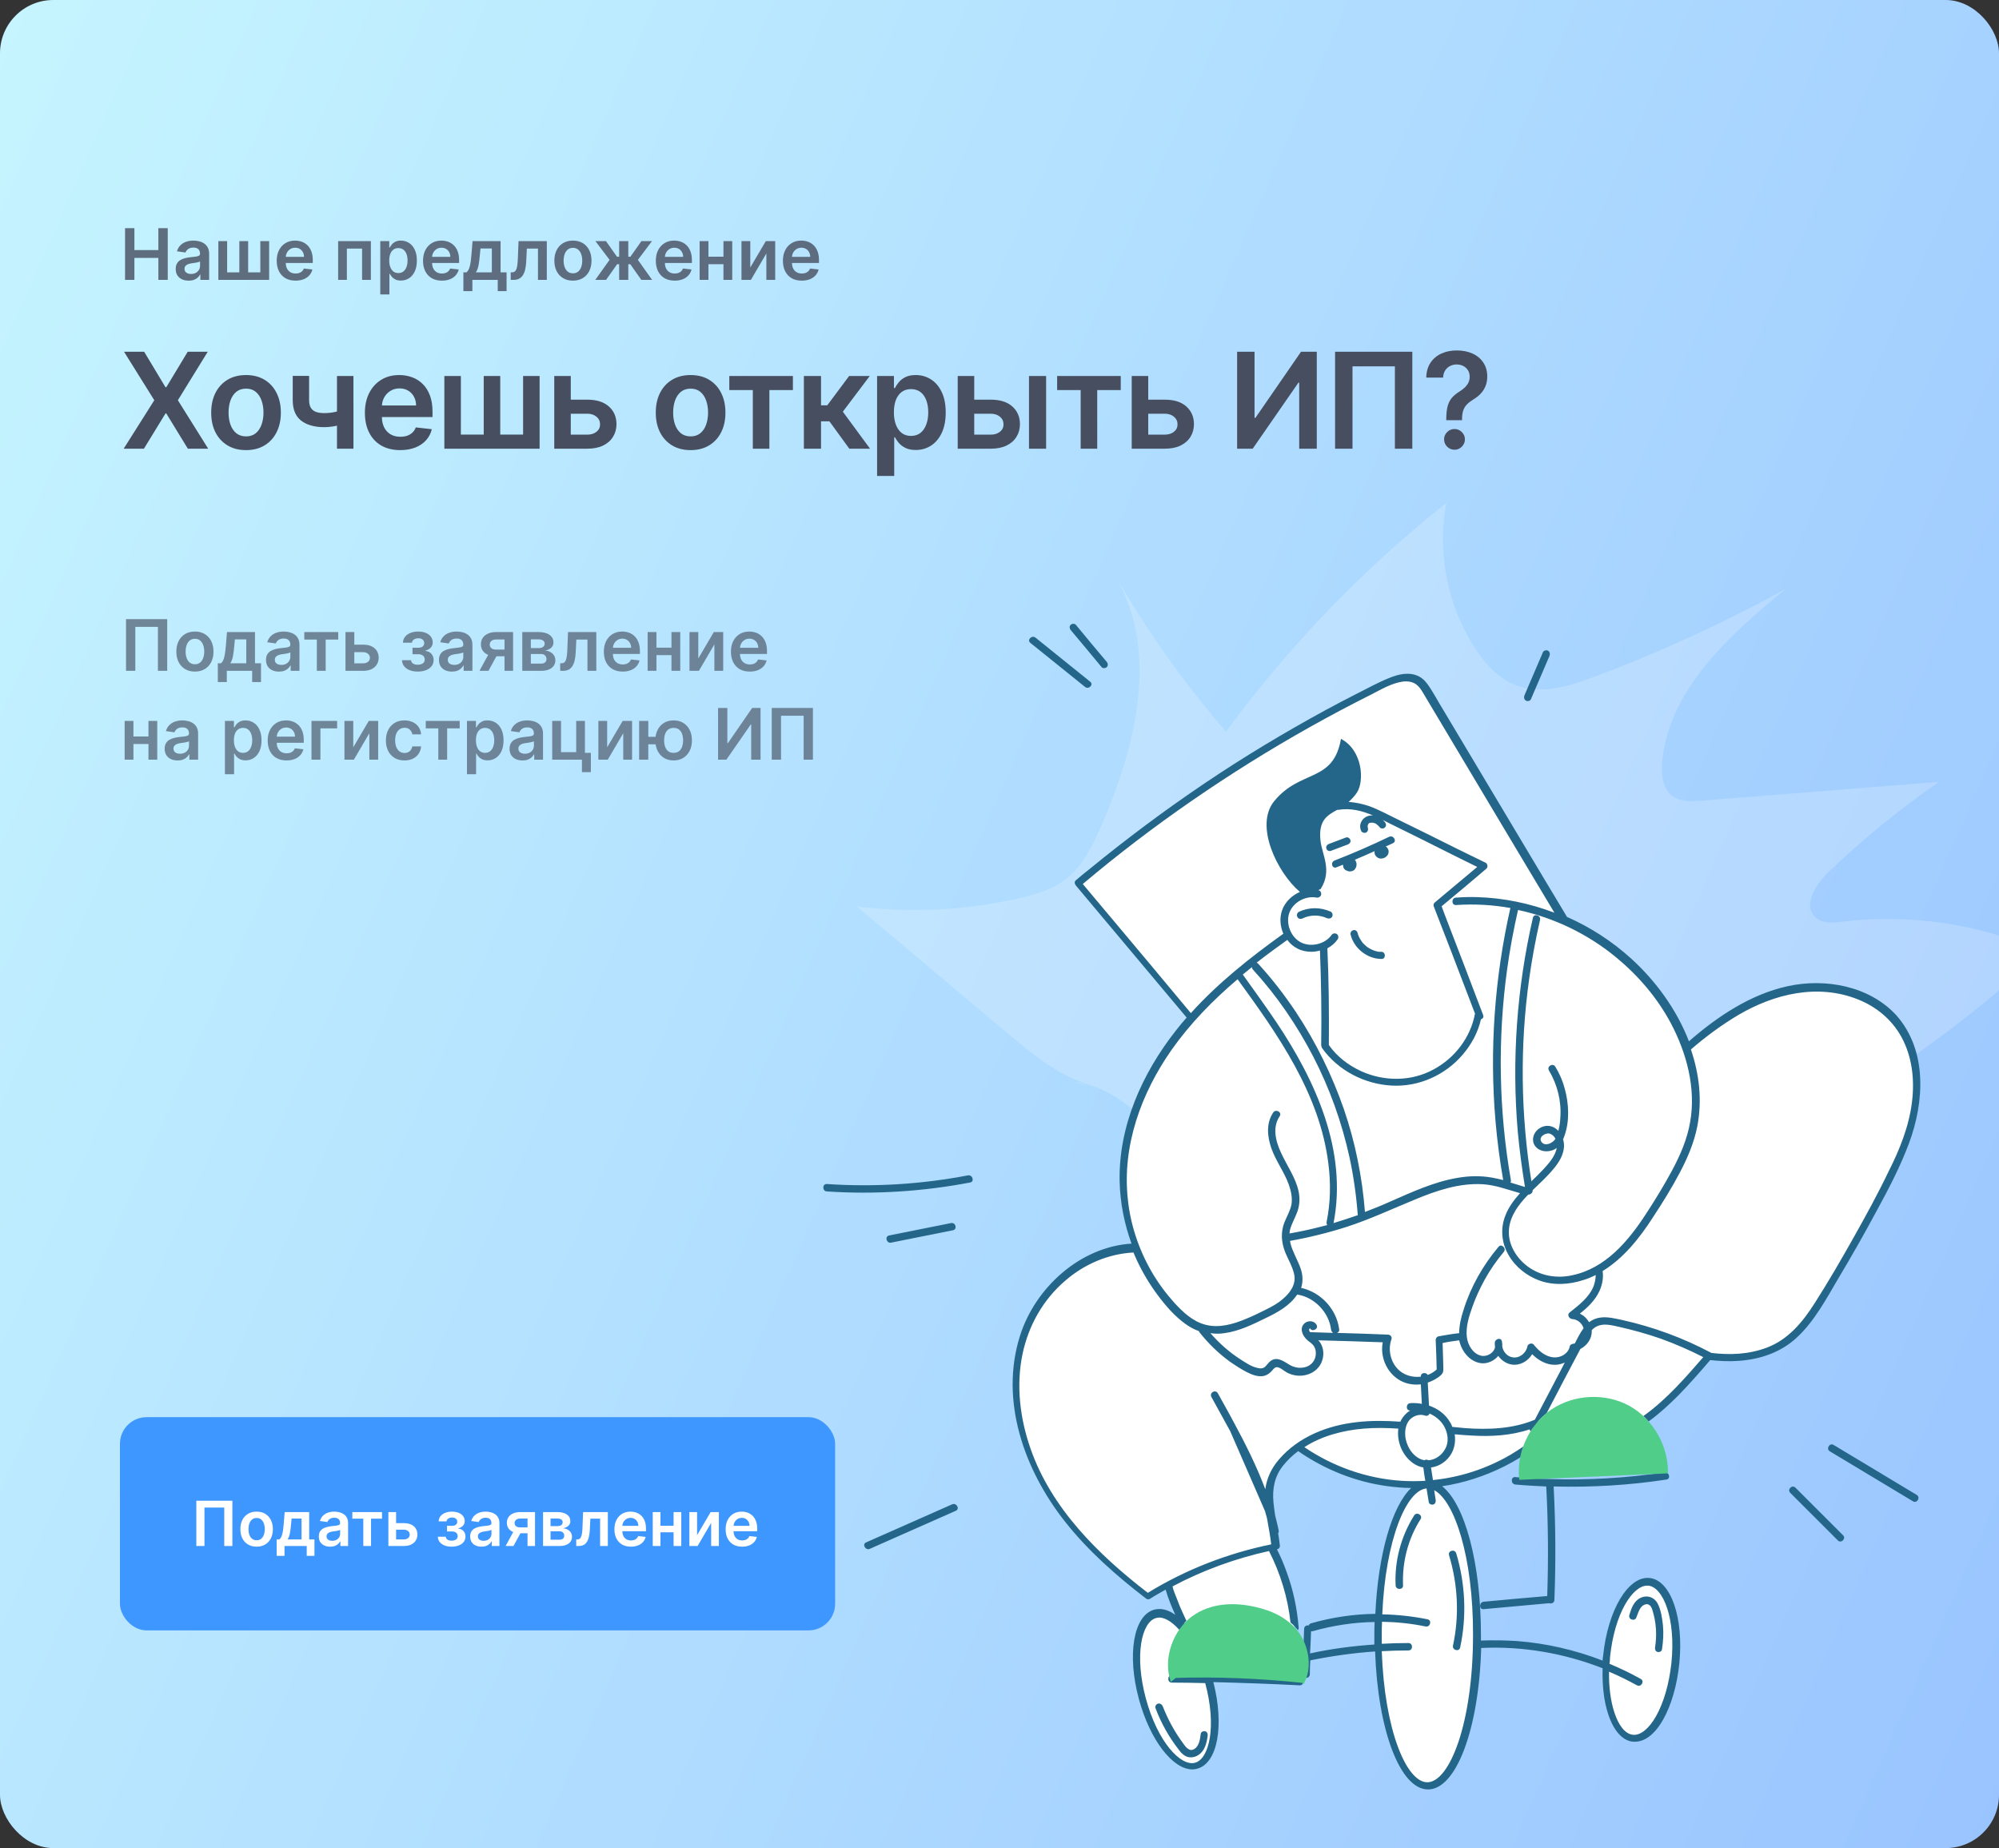
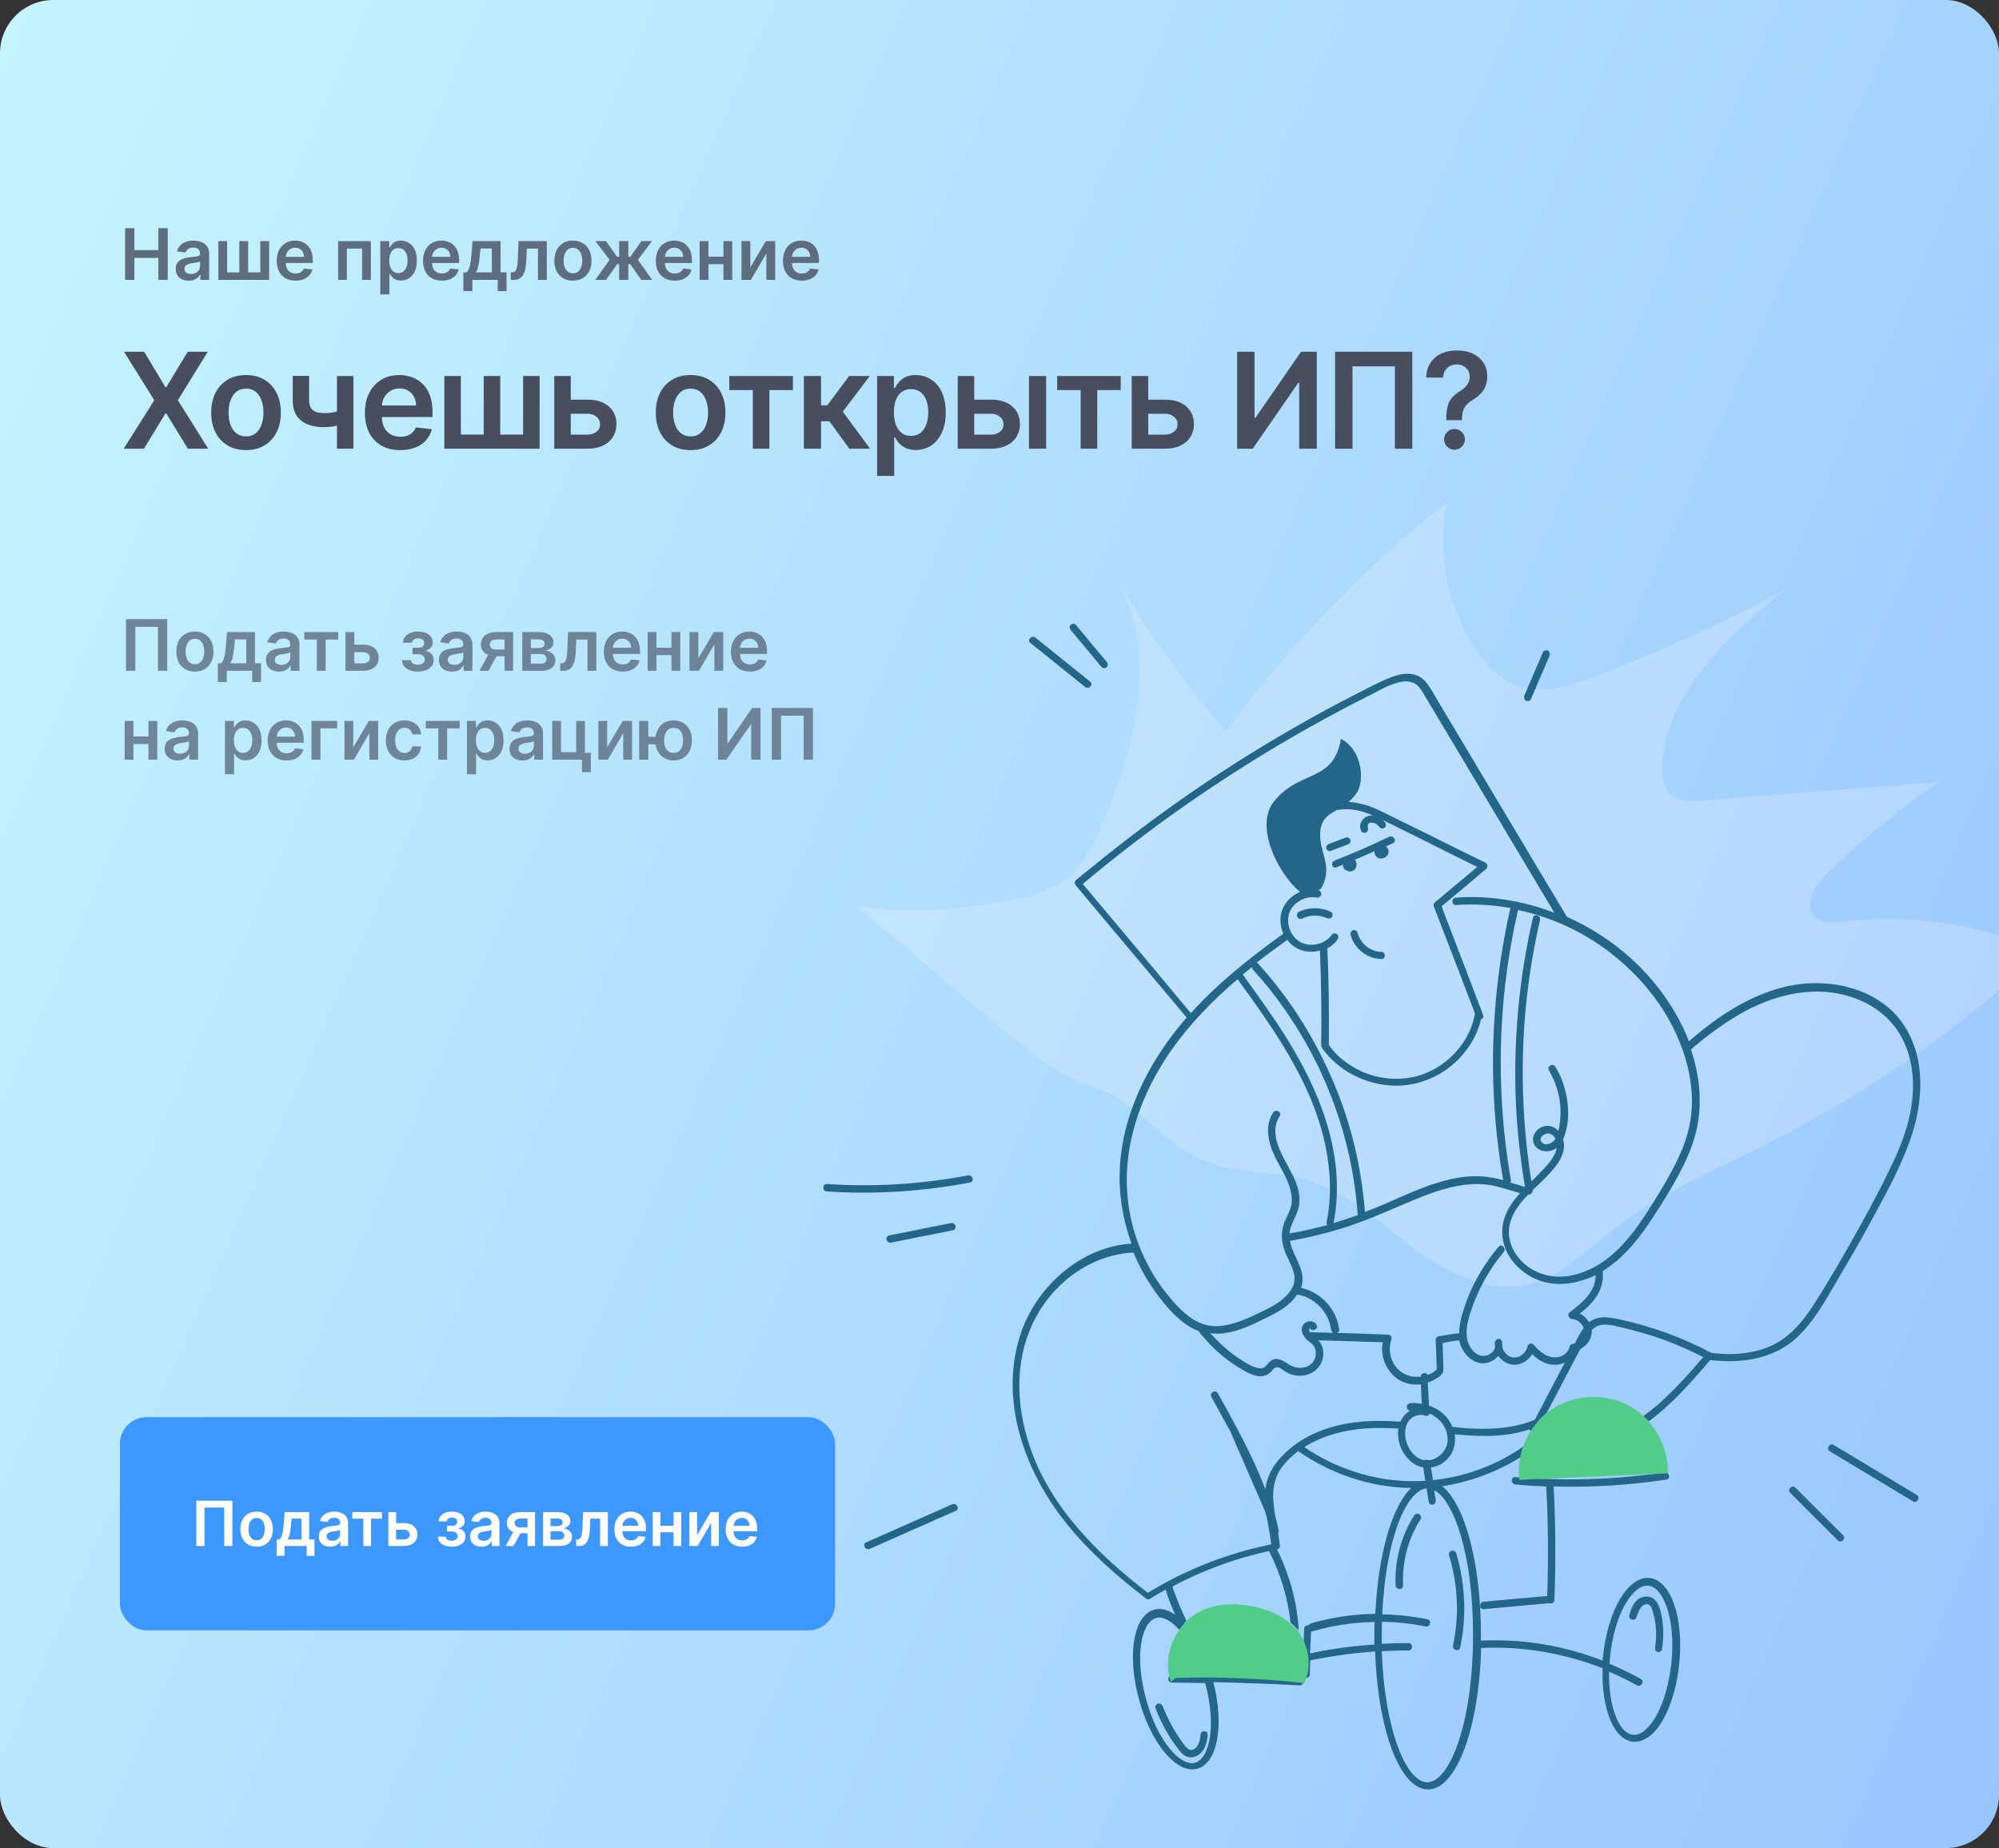
<svg xmlns="http://www.w3.org/2000/svg" width="450" height="416" viewBox="0 0 450 416" fill="none">
  <rect x="0" y="0" width="450" height="416" fill="#333333" stroke="none" />
  <g clip-path="url(#clip0_2464_16711)">
    <rect width="450" height="416" rx="12" fill="url(#paint0_linear_2464_16711)" />
    <path opacity="0.2" d="M246.031 244.361C238.738 242.524 232.726 237.569 226.992 232.726C215.635 223.15 204.222 213.575 192.865 204.055C204.835 205.503 217.082 204.946 228.885 202.329C232.837 201.438 236.901 200.325 240.074 197.764C243.693 194.869 245.864 190.583 247.701 186.352C255.774 168.203 261.174 146.157 250.819 129.233C258.056 141.815 266.518 153.729 275.982 164.696C290.123 145.434 306.879 128.064 325.585 113.2C323.525 124.167 325.752 135.858 331.653 145.322C334.047 149.108 337.164 152.726 341.34 154.285C347.018 156.401 353.365 154.452 359.043 152.281C373.796 146.77 388.159 140.145 401.965 132.574C389.328 142.984 375.744 155.12 374.186 171.432C373.907 174.215 374.241 177.5 376.468 179.17C378.305 180.506 380.755 180.395 383.037 180.228C400.852 178.836 418.667 177.389 436.481 175.997C427.574 182.176 419.112 189.08 411.318 196.595C408.59 199.267 405.862 203.832 408.646 206.449C410.26 207.952 412.766 207.729 414.937 207.451C426.516 206.059 438.374 207.117 449.564 210.457C451.401 211.014 453.405 211.738 454.352 213.463C456.133 216.581 453.183 220.2 450.455 222.538C434.477 236.121 416.885 247.812 398.124 257.276C386.099 263.345 373.518 268.578 362.94 276.928C356.983 281.66 351.416 287.45 344.012 289.176C334.826 291.291 325.474 286.392 317.958 280.714C310.387 275.035 303.261 268.244 294.242 265.627C286.782 263.456 278.543 264.347 271.361 261.396C260.339 256.887 252.934 243.86 241.021 243.581" fill="white" />
-     <path d="M430.97 249.817C429.801 256.219 426.961 262.231 423.955 268.021C419.668 276.316 415.048 284.388 410.149 292.349C407.978 295.856 405.639 299.475 402.299 301.925C397.344 305.543 390.831 306.156 384.651 305.376C380.643 310.053 376.579 314.729 371.68 318.514C370.121 319.739 368.451 320.853 366.558 321.521C361.27 323.302 355.257 320.741 349.801 320.797C349.412 321.298 348.966 321.743 348.465 322.189C340.449 329.76 329.593 334.158 318.57 334.269C309.106 334.381 299.698 331.319 292.015 325.752C290.345 326.921 288.842 328.368 287.617 330.038C283.72 335.216 286.392 340.505 287.06 348.131C286.671 348.187 286.337 348.298 286.003 348.354C289.009 353.977 290.846 360.212 291.347 366.614C283.776 366.391 276.205 367.672 269.079 370.4L269.246 370.845C266.74 367.004 264.736 362.829 263.233 358.431C263.066 357.93 262.899 357.373 262.843 356.816C261.285 357.651 259.782 358.542 258.279 359.433C248.814 352.195 239.963 343.845 234.284 333.379C228.662 322.913 226.602 310.053 231 298.974C235.008 288.953 245.029 281.159 255.662 280.992C253.491 275.537 252.433 269.58 252.656 263.734C253.101 251.654 258.78 240.241 266.573 230.944C267.019 230.387 267.52 229.831 267.965 229.33C259.503 219.198 250.986 209.121 242.524 198.989C263.456 181.341 286.615 166.255 311.277 154.285C313.782 153.061 316.844 151.891 319.127 153.45C320.073 154.118 320.741 155.176 321.354 156.178C331.541 173.213 341.729 190.304 351.917 207.34C362.216 211.849 371.179 219.643 376.579 229.552C377.748 231.668 378.75 233.895 379.53 236.177C379.919 235.843 380.309 235.509 380.643 235.175C387.324 229.385 395.006 224.375 403.691 222.816C412.376 221.313 422.229 223.93 427.407 231.111C431.359 236.344 432.139 243.414 430.97 249.817ZM321.354 334.214C315.174 334.214 310.219 349.412 310.219 368.173C310.219 386.934 315.23 402.132 321.354 402.132C327.477 402.132 332.488 386.934 332.488 368.173C332.488 349.412 327.533 334.214 321.354 334.214ZM260.004 363.441C255.885 364.554 254.604 373.128 257.165 382.536C259.726 391.944 265.126 398.736 269.301 397.567C273.421 396.454 274.701 387.88 272.141 378.472C269.58 369.008 264.124 362.272 260.004 363.441ZM371.179 356.092C366.892 355.647 362.661 363.163 361.659 372.905C360.657 382.647 363.329 390.887 367.56 391.276C371.847 391.722 376.078 384.206 377.08 374.464C378.082 364.777 375.41 356.538 371.179 356.092Z" fill="white" />
    <path d="M411.93 326.698C410.984 326.141 411.875 324.694 412.766 325.25C419.001 328.98 425.236 332.766 431.471 336.496C432.417 337.053 431.527 338.5 430.636 337.943C424.401 334.213 418.166 330.428 411.93 326.698ZM403.023 336.051C406.586 339.613 410.149 343.177 413.712 346.739C414.491 347.519 415.66 346.294 414.881 345.57C411.318 342.007 407.755 338.444 404.192 334.882C403.413 334.102 402.244 335.271 403.023 336.051ZM214.354 338.611C207.897 341.451 201.439 344.346 194.981 347.185C193.979 347.63 194.87 349.078 195.816 348.632C202.274 345.793 208.732 342.898 215.189 340.059C216.136 339.614 215.301 338.222 214.354 338.611ZM217.917 264.569C207.451 266.573 196.762 267.241 186.129 266.518C185.072 266.462 185.072 268.132 186.129 268.188C196.929 268.911 207.785 268.188 218.363 266.184C219.42 266.017 218.975 264.402 217.917 264.569ZM214.076 275.314C209.455 276.26 204.779 277.151 200.158 278.097C199.101 278.32 199.546 279.934 200.604 279.712C205.224 278.765 209.901 277.874 214.521 276.928C215.579 276.705 215.134 275.091 214.076 275.314ZM344.624 157.403C346.016 154.174 347.408 150.889 348.8 147.66C348.967 147.271 348.911 146.769 348.521 146.491C348.187 146.268 347.575 146.38 347.352 146.769C345.96 149.998 344.569 153.283 343.177 156.512C343.01 156.902 343.066 157.403 343.455 157.681C343.789 157.904 344.402 157.848 344.624 157.403ZM249.149 148.996C246.811 146.213 244.472 143.429 242.19 140.646C241.912 140.312 241.299 140.367 241.021 140.646C240.687 140.98 240.742 141.481 241.021 141.815C243.359 144.598 245.697 147.382 247.98 150.165C248.258 150.499 248.87 150.444 249.149 150.165C249.483 149.831 249.427 149.33 249.149 148.996ZM231.946 144.71C236.066 147.994 240.13 151.335 244.25 154.619C245.085 155.287 246.254 154.118 245.419 153.45C241.299 150.165 237.235 146.825 233.116 143.541C232.28 142.873 231.111 144.042 231.946 144.71Z" fill="#24668A" />
    <path d="M349.746 334.603C350.191 343.121 350.247 351.638 349.913 360.156C349.913 360.824 349.189 361.047 348.744 360.88H348.688C343.789 361.325 338.89 361.77 333.991 362.216C332.933 362.327 332.933 360.657 333.991 360.546C338.779 360.1 343.511 359.655 348.299 359.265C348.577 351.026 348.521 342.787 348.076 334.603C345.738 334.492 343.455 334.38 341.117 334.158C340.059 334.046 340.059 332.376 341.117 332.488C343.678 332.71 346.294 332.877 348.855 332.933V332.599C348.855 332.71 348.855 332.822 348.855 332.933C357.484 333.211 366.113 332.71 374.687 331.43C375.744 331.263 376.19 332.877 375.132 333.044C366.726 334.325 358.264 334.826 349.746 334.603ZM327.088 370.4C326.865 371.457 328.48 371.903 328.702 370.845C330.206 363.83 329.871 356.537 327.812 349.634C327.478 348.632 325.919 349.022 326.197 350.08C328.201 356.705 328.535 363.719 327.088 370.4ZM318.348 341.117C315.397 345.793 313.894 351.36 314.172 356.872C314.228 357.929 315.898 357.929 315.842 356.872C315.62 351.638 316.956 346.405 319.795 341.952C320.352 341.061 318.904 340.226 318.348 341.117ZM370.177 361.214C371.235 360.769 371.792 361.659 372.014 362.55C372.849 365.222 373.016 368.117 372.571 370.845C372.515 371.29 372.682 371.736 373.128 371.847C373.517 371.958 374.074 371.736 374.13 371.29C374.408 369.509 374.52 367.727 374.353 365.89C374.186 364.22 373.907 362.383 373.128 360.88C372.348 359.488 370.79 358.987 369.342 359.655C367.783 360.379 367.227 362.049 366.781 363.552C366.503 364.61 368.117 365.055 368.396 363.997C368.785 363.051 369.119 361.659 370.177 361.214ZM260.673 383.482C260.283 383.594 259.949 384.095 260.116 384.484C261.396 387.936 263.233 391.165 265.516 394.06C266.017 394.728 266.629 395.284 267.464 395.507C268.244 395.674 269.079 395.507 269.747 395.062C271.25 394.115 271.64 392.334 271.862 390.719C271.918 390.274 271.751 389.829 271.306 389.717C270.916 389.606 270.359 389.829 270.304 390.274C270.137 391.499 269.97 393.058 268.801 393.726C267.576 394.449 266.685 392.891 266.073 392.056C264.291 389.606 262.844 386.878 261.73 384.039C261.563 383.649 261.118 383.371 260.673 383.482ZM429.745 257.332C427.797 262.565 425.18 267.575 422.508 272.474C419.724 277.652 416.829 282.773 413.823 287.784C411.095 292.405 408.423 297.471 404.415 301.145C400.852 304.429 396.231 305.988 391.444 306.322C389.272 306.489 387.101 306.378 384.986 306.155C382.648 308.883 380.309 311.555 377.804 314.116C375.744 316.176 373.517 318.236 371.124 319.962C370.734 319.516 370.344 319.127 369.955 318.737C370.066 318.626 370.177 318.57 370.344 318.459C375.299 314.84 379.419 310.108 383.427 305.487C380.365 303.928 377.192 302.537 373.963 301.368C370.79 300.254 367.561 299.363 364.332 298.64C362.829 298.306 361.103 297.86 359.655 298.473C359.099 298.695 358.709 299.029 358.319 299.419C358.319 299.475 358.319 299.53 358.319 299.586C358.375 301.368 357.262 302.871 355.758 303.65C353.198 308.438 350.692 313.281 348.187 318.069C347.519 318.626 346.851 319.238 346.294 319.906C346.239 320.017 346.183 320.129 346.127 320.24L345.404 321.353C345.292 321.409 345.181 321.409 345.07 321.465C344.903 321.687 344.736 321.91 344.569 322.189C344.457 322.077 344.346 321.91 344.346 321.743C340.226 323.135 335.717 323.413 331.263 323.135C329.983 323.079 328.702 322.968 327.478 322.857C327.756 324.805 327.311 326.809 325.919 328.312C324.917 329.426 323.581 330.15 322.133 330.317C322.3 331.263 322.412 332.209 322.579 333.156C328.702 332.543 334.659 330.595 340.004 327.477C341.006 326.865 342.008 326.253 342.954 325.584C342.676 326.364 342.453 327.199 342.286 328.034C341.117 328.758 339.948 329.426 338.723 330.038C334.27 332.265 329.537 333.824 324.638 334.547C329.76 338.556 333.379 351.861 333.379 368.061C333.379 368.451 333.379 368.896 333.379 369.286C336.107 369.175 338.835 369.23 341.507 369.397C348.076 369.899 354.589 371.402 360.769 373.795C360.769 373.461 360.825 373.127 360.88 372.738C361.938 362.383 366.559 354.7 371.346 355.201C376.134 355.702 379.085 364.164 378.027 374.519C377.526 379.307 376.245 383.816 374.408 387.045C372.571 390.33 370.289 392.056 368.062 392.056C367.895 392.056 367.783 392.056 367.616 392.056C365.223 391.833 363.218 389.55 361.994 385.765C361.047 382.87 360.657 379.307 360.769 375.521C352.084 372.125 342.731 370.511 333.434 370.956C332.933 389.049 327.867 402.8 321.465 402.8C315.174 402.8 310.164 389.439 309.552 371.736C304.764 372.07 299.976 372.738 295.244 373.684C295.133 373.74 295.077 373.74 294.966 373.74C294.91 374.798 294.854 375.855 294.854 376.913C294.799 377.971 293.129 377.971 293.184 376.913C293.296 373.517 293.463 370.065 293.574 366.67C293.574 366.057 294.131 365.779 294.632 365.89C294.687 365.667 294.855 365.445 295.189 365.389C299.865 364.053 304.764 363.329 309.607 363.274C310.22 349.801 313.393 339.001 317.68 334.937C315.954 334.937 314.172 334.77 312.447 334.547C305.209 333.601 298.25 330.818 292.238 326.642C290.958 327.589 289.788 328.702 288.786 329.982C286.894 332.376 286.393 335.16 286.671 338.166C286.782 339.168 286.894 340.17 287.061 341.172C287.339 342.286 287.617 343.343 287.84 344.457C287.896 344.735 287.84 344.958 287.729 345.125C287.896 346.071 288.007 347.018 288.118 347.964C288.174 348.298 287.84 348.688 287.506 348.744H287.45C288.285 350.358 289.009 352.084 289.621 353.81C291.125 357.874 292.015 362.105 292.349 366.447C292.349 366.614 292.294 366.781 292.182 366.948C291.681 366.335 291.125 365.723 290.512 365.222C289.9 359.599 288.23 354.144 285.669 349.133C278.098 350.803 270.749 353.476 263.957 357.094C264.124 357.985 264.57 358.931 264.848 359.655C265.293 360.88 265.794 362.105 266.351 363.274C266.574 363.775 266.852 364.331 267.075 364.832C266.908 364.999 266.741 365.166 266.629 365.333C266.908 365.612 267.13 365.946 267.409 366.224C269.58 368.952 271.473 372.738 272.697 376.969C279.322 377.136 285.947 377.358 292.572 377.692C293.63 377.748 293.63 379.418 292.572 379.363C286.114 379.028 279.601 378.806 273.143 378.639C275.648 388.437 274.089 396.899 269.524 398.124C269.135 398.235 268.8 398.291 268.411 398.291C264.013 398.291 258.891 391.722 256.386 382.48C253.658 372.459 255.161 363.608 259.837 362.327C261.341 361.938 262.955 362.327 264.57 363.496C263.734 361.659 262.955 359.766 262.398 357.818C261.229 358.486 260.005 359.154 258.891 359.878C258.668 360.045 258.279 360.045 258.056 359.878C251.376 354.756 244.973 349.133 239.74 342.508C230.61 330.929 224.988 315.341 229.608 300.699C233.06 289.788 243.192 280.658 254.716 279.934C253.101 275.481 252.155 270.749 252.044 265.961C251.765 253.546 257.11 241.633 264.681 232.002C265.46 231 266.295 229.997 267.13 229.051C258.835 219.142 250.485 209.232 242.19 199.323C241.911 198.989 241.8 198.432 242.19 198.154C243.192 197.263 244.25 196.428 245.307 195.593C253.602 188.801 262.176 182.399 271.083 176.386C279.99 170.374 289.176 164.862 298.584 159.741C300.923 158.46 303.316 157.236 305.71 156.011C308.048 154.842 310.331 153.561 312.725 152.615C314.84 151.724 317.346 151.168 319.461 152.281C320.519 152.838 321.242 153.784 321.855 154.73C322.634 155.899 323.302 157.124 324.026 158.349C330.094 168.537 336.218 178.725 342.286 188.912C345.793 194.758 349.245 200.603 352.752 206.393C358.041 208.731 362.94 211.904 367.227 215.801C372.682 220.756 377.47 227.27 380.198 234.396C386.656 228.773 394.06 223.818 402.466 221.981C410.928 220.144 420.782 221.925 426.85 228.494C433.92 236.455 433.197 248.035 429.745 257.332ZM266.017 367.505C264.235 365.333 262.454 364.109 260.951 364.109C260.728 364.109 260.506 364.164 260.227 364.22C256.998 365.111 255.328 372.571 257.945 382.313C260.561 392.056 265.794 397.678 269.023 396.788C272.252 395.897 273.922 388.493 271.306 378.862C268.801 378.806 266.295 378.75 263.79 378.75C262.732 378.75 262.732 377.08 263.79 377.08C266.128 377.136 268.466 377.136 270.805 377.191C269.636 373.35 267.965 369.954 266.017 367.505ZM362.328 374.519C364.721 375.521 367.06 376.635 369.342 377.915C370.289 378.416 369.454 379.864 368.507 379.363C366.447 378.249 364.387 377.191 362.216 376.301C362.161 379.641 362.55 382.814 363.385 385.375C364.387 388.493 365.891 390.33 367.616 390.497C369.286 390.664 371.179 389.161 372.794 386.321C374.52 383.259 375.744 379.029 376.245 374.408C377.303 364.387 374.408 357.261 371.068 356.927C370.957 356.927 370.901 356.927 370.79 356.927C367.505 356.927 363.441 363.218 362.439 373.016C362.439 373.517 362.383 374.018 362.328 374.519ZM341.729 204.834C340.727 209.232 339.892 213.686 339.28 218.14C337.109 233.895 337.387 249.983 340.115 265.627C340.171 265.849 340.115 266.017 340.004 266.184C341.117 266.518 342.175 266.852 343.288 267.186C342.62 263.066 342.063 258.946 341.674 254.771C340.282 238.682 341.451 222.371 345.07 206.616C345.292 205.558 346.907 206.003 346.684 207.061C345.682 211.459 344.847 215.913 344.235 220.366C342.119 235.453 342.342 250.874 344.736 265.905C345.682 265.014 346.573 264.124 347.463 263.177C348.577 261.953 349.802 260.616 350.303 258.946C350.358 258.779 350.414 258.557 350.414 258.39C350.08 258.668 349.69 258.891 349.189 259.002C347.909 259.392 346.294 259.058 345.515 257.889C344.68 256.608 345.181 255.049 346.294 254.159C347.519 253.212 349.078 253.157 350.303 254.103C350.47 254.214 350.637 254.381 350.804 254.548C351.082 253.546 351.193 252.544 351.249 251.598C351.527 247.868 350.581 244.138 348.688 240.965C348.132 240.018 349.579 239.183 350.136 240.13C351.082 241.688 351.806 243.359 352.251 245.084C353.198 248.48 353.365 252.489 352.14 255.773C352.084 255.996 351.973 256.218 351.861 256.441C352.029 256.942 352.084 257.499 352.084 258.056C351.973 259.948 350.971 261.619 349.802 263.01C348.354 264.792 346.684 266.295 345.014 267.909C345.07 268.522 344.513 268.911 344.012 268.911C343.734 269.19 343.455 269.524 343.177 269.802C341.173 272.029 339.503 274.701 339.67 277.819C339.837 280.881 341.841 283.72 344.346 285.39C347.185 287.283 350.637 287.784 353.921 287.06C361.381 285.501 366.503 279.433 370.456 273.365C372.571 270.136 374.575 266.852 376.412 263.456C378.25 260.004 379.808 256.441 380.476 252.544C381.812 244.973 379.697 237.068 376.134 230.332C373.072 224.597 368.785 219.587 363.775 215.467C357.429 210.234 349.802 206.56 341.729 204.834ZM348.967 255.216C348.02 254.827 346.183 255.94 347.018 257.054C347.853 258.167 349.523 257.276 350.08 256.441C350.08 256.385 350.136 256.385 350.136 256.33C349.913 255.829 349.523 255.439 348.967 255.216ZM268.077 228.049C274.201 221.257 281.438 215.523 288.898 210.179C288.174 208.509 288.007 206.616 288.619 204.89C289.287 202.997 290.846 201.55 292.628 200.77C287.562 196.484 282.329 185.85 286.838 180.339C292.739 173.102 300.143 176.275 301.869 166.31C306.824 168.926 307.158 175.941 305.432 178.446C304.875 179.281 304.207 179.949 303.595 180.506C305.154 180.617 306.712 180.951 308.215 181.452C310.498 182.287 312.669 183.512 314.896 184.57C317.179 185.683 319.405 186.797 321.688 187.91C325.919 190.026 330.15 192.141 334.437 194.201C334.882 194.424 334.993 195.203 334.604 195.537C331.263 198.376 327.923 201.216 324.527 203.999C324.75 204.667 325.028 205.28 325.251 205.948C328.146 213.463 331.041 220.979 333.88 228.494C334.047 228.995 333.768 229.329 333.379 229.441C332.711 232.391 331.263 235.064 329.315 237.346C325.362 242.022 319.35 244.695 313.282 244.361C307.158 244.027 301.201 240.965 297.638 235.954C297.527 235.787 297.471 235.62 297.471 235.509C297.415 235.398 297.415 235.286 297.415 235.119C297.527 228.049 297.415 221.035 297.137 213.964C296.525 214.131 295.857 214.243 295.189 214.243C294.131 214.243 293.017 214.02 292.071 213.519C291.18 213.074 290.401 212.406 289.788 211.57C287.45 213.241 285.168 214.911 282.885 216.692C282.997 216.748 283.108 216.803 283.219 216.915C286.337 220.311 289.176 223.985 291.737 227.826C296.246 234.618 299.865 242.022 302.537 249.705C305.098 257.165 306.657 264.959 307.269 272.808C309.162 272.085 310.999 271.361 312.836 270.526C317.791 268.355 322.801 266.017 328.146 265.126C330.707 264.68 333.267 264.625 335.828 265.07C336.719 265.237 337.554 265.404 338.389 265.627C337.61 261.229 337.053 256.831 336.663 252.433C335.272 236.4 336.441 220.144 340.004 204.389C335.995 203.665 331.876 203.442 327.756 203.721C326.698 203.776 326.698 202.106 327.756 202.051C329.315 201.939 330.929 201.884 332.488 201.939C338.445 202.106 344.346 203.331 349.913 205.447C346.183 199.211 342.453 192.976 338.723 186.741C332.766 176.776 326.81 166.811 320.908 156.902C320.296 155.9 319.739 154.73 318.737 154.007C317.847 153.394 316.677 153.283 315.62 153.45C313.17 153.84 310.943 155.176 308.772 156.289C304.096 158.627 299.475 161.077 294.91 163.638C285.78 168.759 276.873 174.327 268.244 180.283C259.782 186.129 251.598 192.364 243.749 198.989C246.198 201.884 248.592 204.779 251.042 207.673C256.776 214.521 262.454 221.257 268.077 228.049ZM300.199 275.314C302.036 274.757 303.873 274.145 305.655 273.532C305.321 269.134 304.708 264.736 303.762 260.394C302.036 252.544 299.308 244.973 295.634 237.847C291.96 230.777 287.45 224.152 282.05 218.251C281.883 218.084 281.828 217.861 281.828 217.694C281.159 218.251 280.436 218.808 279.768 219.364C282.329 222.927 284.889 226.49 287.339 230.109C296.135 243.247 303.372 259.058 300.199 275.314ZM297.415 201.383C297.304 201.828 296.859 202.106 296.413 202.051C293.908 201.55 291.069 203.108 290.234 205.502C289.399 207.896 290.568 210.958 292.85 212.127C295.133 213.296 298.306 212.517 299.754 210.457C300.032 210.067 300.533 210.012 300.923 210.234C301.312 210.513 301.368 211.014 301.145 211.403C300.533 212.294 299.754 212.962 298.807 213.463C299.141 220.7 299.197 227.993 299.141 235.231C300.978 237.847 303.539 239.796 306.434 241.132C311.611 243.47 317.68 243.47 322.69 240.742C327.478 238.181 331.041 233.56 332.043 228.16C331.486 226.657 330.874 225.154 330.317 223.651C327.812 217.082 325.306 210.568 322.746 203.999C322.634 203.721 322.746 203.331 322.968 203.164C326.142 200.492 329.37 197.82 332.544 195.148C330.595 194.201 328.702 193.255 326.81 192.308C322.579 190.193 318.403 188.077 314.172 186.017C313.226 185.572 312.279 185.071 311.277 184.57C311.444 184.737 311.611 184.904 311.778 185.071C312.057 185.461 312.112 185.906 311.778 186.24C311.5 186.574 310.888 186.574 310.609 186.24C310.442 186.017 310.275 185.85 310.053 185.683C309.997 185.628 309.997 185.628 309.941 185.572C309.83 185.516 309.719 185.405 309.607 185.349C309.552 185.349 309.496 185.294 309.44 185.294H309.385C309.273 185.238 309.162 185.238 309.051 185.182C308.995 185.182 308.995 185.182 308.939 185.182C308.884 185.182 308.884 185.182 308.884 185.182C308.828 185.182 308.772 185.182 308.717 185.182C308.717 185.182 308.717 185.182 308.661 185.182C308.605 185.182 308.605 185.182 308.661 185.182C308.55 185.182 308.383 185.238 308.327 185.238C308.271 185.238 308.215 185.294 308.215 185.294C308.16 185.294 308.104 185.349 308.104 185.405L308.048 185.461L307.993 185.516C307.993 185.516 307.993 185.516 307.993 185.572C307.993 185.628 307.937 185.683 307.937 185.683C307.937 185.739 307.881 185.795 307.881 185.851C307.881 185.906 307.881 186.017 307.881 185.906C307.881 185.795 307.881 185.962 307.881 186.073C307.881 186.129 307.881 186.129 307.881 186.184C307.881 186.24 307.993 186.407 307.881 186.184C308.048 186.63 307.993 187.075 307.603 187.354C307.269 187.576 306.657 187.465 306.434 187.075C306.1 186.352 306.1 185.572 306.49 184.904C306.824 184.236 307.492 183.791 308.16 183.624C308.494 183.568 308.828 183.512 309.106 183.568C306.657 182.51 304.04 181.842 301.312 182.287C301.201 182.287 301.145 182.287 301.034 182.287C298.696 183.568 296.803 184.681 297.248 189.135C297.582 192.42 299.976 195.871 297.304 200.102L296.747 200.381C296.803 200.381 296.914 200.381 296.97 200.436C297.193 200.492 297.471 200.882 297.415 201.383ZM259.225 286.225C260.673 288.73 262.398 291.068 264.347 293.24C266.295 295.355 268.522 297.471 271.361 298.194C274.479 299.029 277.764 298.027 280.658 296.803C282.162 296.19 283.609 295.466 285.056 294.743C286.393 294.075 287.729 293.351 288.842 292.349C290.456 290.957 291.793 289.12 291.347 286.893C290.958 285.056 289.9 283.386 289.232 281.66C288.452 279.545 288.285 277.373 289.12 275.202C289.677 273.811 290.456 272.53 290.735 271.083C290.958 269.579 290.623 268.076 290.122 266.629C289.065 263.734 287.172 261.284 286.17 258.39C285.279 255.773 285.001 252.823 286.615 250.429C287.228 249.538 288.675 250.373 288.063 251.264C287.283 252.433 287.005 253.769 287.116 255.161C287.617 261.285 294.298 266.184 292.071 272.697C291.57 274.089 290.791 275.369 290.401 276.817C290.345 277.095 290.289 277.373 290.289 277.652C292.461 277.262 294.632 276.817 296.803 276.26C297.471 276.093 298.139 275.926 298.807 275.759C298.64 275.592 298.584 275.314 298.64 275.035C299.531 270.693 299.587 266.239 299.03 261.897C297.081 246.198 287.673 232.892 278.599 220.422C273.032 225.154 267.91 230.387 263.679 236.4C256.887 246.142 252.6 257.889 253.881 269.858C254.437 275.536 256.33 281.215 259.225 286.225ZM294.91 299.029C295.022 299.196 294.966 298.862 294.799 299.085L294.743 299.141C294.632 299.363 294.743 299.642 294.91 299.864C296.636 299.92 298.362 299.976 300.088 300.031C299.865 299.864 299.698 299.586 299.642 299.308C299.197 295.411 295.857 291.959 292.015 291.402C290.345 293.908 287.617 295.411 284.945 296.691C281.995 298.139 278.933 299.642 275.648 300.087C274.59 300.254 273.533 300.254 272.475 300.087C274.423 302.314 276.65 304.318 279.155 305.933C280.38 306.712 281.716 307.658 283.164 307.937C283.832 308.104 284.444 308.048 284.889 307.547C285.335 307.102 285.669 306.545 286.225 306.211C287.673 305.376 289.065 306.489 290.289 307.213C291.403 307.881 292.795 308.104 294.075 307.658C295.244 307.269 296.079 306.211 296.191 304.986C296.246 304.374 296.191 303.706 295.857 303.149C295.523 302.537 294.91 302.147 294.409 301.757C293.407 300.922 292.461 299.308 293.463 298.083C294.186 297.192 295.745 297.137 296.358 298.194C296.914 299.085 295.467 299.92 294.91 299.029ZM305.376 320.129C308.661 319.739 311.945 319.795 315.23 320.017C315.731 318.96 316.51 318.069 317.457 317.512C316.399 317.512 316.455 315.898 317.513 315.842C318.348 315.786 319.238 315.842 320.073 316.009C320.018 314.562 319.906 313.058 319.851 311.611C318.014 311.834 316.121 311.444 314.618 310.386C312.001 308.605 310.665 305.209 311.277 302.147C306.434 301.98 301.591 301.813 296.747 301.702C296.859 301.813 296.914 301.869 297.026 301.98C297.861 303.093 298.083 304.541 297.749 305.877C297.081 308.605 294.353 309.997 291.681 309.607C290.958 309.495 290.289 309.273 289.677 308.939C289.065 308.605 288.508 308.048 287.84 307.825C287.116 307.547 286.782 308.048 286.337 308.549C285.891 309.05 285.39 309.44 284.722 309.663C283.386 310.052 281.939 309.496 280.714 308.883C279.322 308.159 278.042 307.324 276.761 306.434C274.256 304.596 272.029 302.425 270.081 299.976C269.97 299.865 269.914 299.753 269.914 299.642C268.801 299.252 267.798 298.695 266.796 297.972C264.347 296.19 262.343 293.852 260.561 291.458C258.78 289.064 257.221 286.448 255.941 283.72C255.662 283.163 255.439 282.551 255.161 281.938C249.538 282.217 244.083 284.555 239.796 288.285C234.786 292.572 231.501 298.417 230.165 304.875C228.717 311.889 229.608 319.238 231.946 325.974C236.623 339.502 247.256 349.968 258.39 358.542C266.908 353.309 276.372 349.634 286.17 347.63C285.947 345.682 285.557 343.733 285.223 341.785C285.056 341.228 284.945 340.727 284.778 340.17L276.928 322.133C275.537 319.572 274.089 317.011 272.697 314.45C272.196 313.504 273.588 312.669 274.145 313.615C275.37 315.842 276.65 318.069 277.819 320.296C280.436 325.139 282.885 330.038 284.834 335.215C285.168 332.766 286.17 330.539 287.896 328.535C292.349 323.358 298.918 320.852 305.376 320.129ZM320.853 333.323C320.686 332.321 320.519 331.319 320.407 330.317C319.628 330.205 318.849 329.871 318.125 329.37C315.675 327.644 314.395 324.527 314.785 321.576C312.168 321.409 309.607 321.353 306.991 321.576C302.37 321.966 297.582 323.191 293.63 325.751C300.088 330.149 307.714 332.822 315.453 333.323C317.234 333.434 319.071 333.434 320.853 333.323ZM309.385 370.177C309.385 369.509 309.385 368.841 309.385 368.173C309.385 367.115 309.385 366.113 309.44 365.111C304.764 365.167 300.088 365.89 295.523 367.171C295.411 367.226 295.244 367.226 295.133 367.171C295.077 368.841 295.022 370.511 294.91 372.181C299.698 371.123 304.541 370.511 309.385 370.177ZM322.857 335.438C322.968 336.162 323.08 336.941 323.191 337.665C323.247 338.11 323.08 338.556 322.634 338.667C322.245 338.778 321.688 338.556 321.632 338.11C321.465 337.108 321.298 336.051 321.131 335.049C316.622 335.383 311.89 346.517 311.166 363.385C314.562 363.441 318.014 363.83 321.354 364.498C322.412 364.721 321.966 366.335 320.908 366.113C317.68 365.445 314.395 365.111 311.11 365.055C311.055 366.057 311.055 367.115 311.055 368.117C311.055 368.785 311.055 369.397 311.055 370.01C313.059 369.898 315.063 369.843 317.067 369.843C318.125 369.843 318.125 371.513 317.067 371.513C315.063 371.513 313.059 371.569 311.055 371.68C311.667 389.495 316.622 401.185 321.298 401.185C326.309 401.185 331.597 387.88 331.597 368.061C331.653 350.358 327.366 337.776 322.857 335.438ZM324.193 319.85C323.525 319.127 322.69 318.57 321.799 318.18C321.799 318.236 321.744 318.347 321.688 318.403C321.521 318.626 321.298 318.737 320.964 318.681C320.853 318.681 320.686 318.626 320.574 318.57C319.461 318.292 318.292 318.681 317.457 319.461C316.51 320.407 316.232 321.855 316.343 323.191C316.51 325.362 317.902 327.756 320.018 328.535C320.24 328.591 320.463 328.646 320.686 328.702C320.741 328.646 320.797 328.646 320.853 328.591C321.075 328.535 321.354 328.591 321.577 328.702C323.191 328.591 324.694 327.477 325.418 325.974C326.42 324.026 325.696 321.409 324.193 319.85ZM352.251 306.712C351.583 306.99 350.859 307.213 350.136 307.213C348.132 307.269 346.294 306.211 344.903 304.819C344.012 306.378 342.175 307.436 340.338 307.157C339.113 306.99 337.999 306.211 337.276 305.209C336.441 306.211 335.16 306.879 333.824 306.879C331.542 306.823 329.704 305.042 328.869 302.982C328.702 302.537 328.591 302.147 328.48 301.702C327.255 301.869 325.975 302.036 324.75 302.314C324.805 303.539 324.805 304.708 324.861 305.933C324.861 306.601 324.917 307.269 324.917 307.937C324.917 308.605 324.917 308.994 324.416 309.496C323.581 310.275 322.523 310.832 321.41 311.221C321.521 312.947 321.577 314.673 321.688 316.399C323.636 317.067 325.362 318.292 326.42 320.129C326.643 320.463 326.81 320.797 326.921 321.186C327.867 321.298 328.814 321.353 329.76 321.465C335.105 321.854 340.616 321.632 345.515 319.572C347.463 315.842 349.412 312.112 351.416 308.327C351.694 307.825 351.973 307.269 352.251 306.712ZM356.482 298.974C356.148 297.86 355.09 296.97 353.921 296.914C353.253 296.858 352.697 295.968 353.309 295.466C355.424 293.796 357.763 292.015 358.765 289.454C359.043 288.619 359.21 287.84 359.21 287.005C358.319 287.45 357.429 287.84 356.482 288.118C353.309 289.176 349.69 289.398 346.517 288.229C343.622 287.172 341.061 285.112 339.558 282.44C337.999 279.712 337.721 276.483 338.89 273.588C339.614 271.695 340.839 270.081 342.175 268.577C339.391 267.798 336.663 266.74 333.824 266.573C328.424 266.239 323.135 268.076 318.236 270.136C313.226 272.196 308.327 274.479 303.205 276.149C299.03 277.485 294.743 278.543 290.401 279.322C290.456 279.545 290.456 279.712 290.512 279.934C291.013 281.883 292.127 283.609 292.795 285.557C293.296 287.004 293.351 288.508 292.906 289.899C297.415 290.901 300.923 294.743 301.479 299.308C301.535 299.642 301.257 299.92 300.978 300.031C304.82 300.143 308.661 300.254 312.447 300.421C312.948 300.421 313.449 300.922 313.226 301.479C312.279 304.151 313.226 307.436 315.675 308.995C316.9 309.774 318.403 310.052 319.851 309.885C319.795 308.939 321.02 308.827 321.41 309.496C322.133 309.217 322.801 308.827 323.414 308.271C323.358 306.044 323.302 303.817 323.191 301.59C323.191 301.256 323.469 300.867 323.803 300.811C325.362 300.533 326.921 300.254 328.48 300.087C328.48 298.306 328.925 296.469 329.482 294.798C331.096 289.621 333.824 284.833 337.331 280.658C337.999 279.823 339.224 281.048 338.5 281.827C336.886 283.776 335.439 285.835 334.214 288.062C333.156 290.011 332.21 292.015 331.486 294.075C330.707 296.246 329.927 298.64 330.206 300.978C330.428 302.759 331.542 304.708 333.379 305.153C334.659 305.487 336.274 304.597 336.552 303.26C336.496 302.926 336.496 302.592 336.496 302.203C336.608 301.312 337.944 300.978 338.111 301.98C338.166 302.37 338.222 302.704 338.166 303.093C338.389 304.262 339.28 305.376 340.56 305.543C342.119 305.766 343.567 304.541 343.845 303.038C343.956 302.481 344.847 302.203 345.237 302.648C346.35 304.04 347.909 305.432 349.802 305.543C351.36 305.654 353.031 304.708 353.365 303.093C353.42 302.704 353.81 302.537 354.144 302.481C354.255 302.481 354.422 302.425 354.534 302.37C355.09 301.256 355.703 300.032 356.482 298.974ZM430.413 248.035C431.026 243.08 430.469 237.847 428.019 233.393C425.848 229.441 422.285 226.546 418.166 224.931C409.147 221.369 399.404 223.707 391.277 228.494C387.547 230.721 383.984 233.338 380.643 236.233C382.536 241.8 383.204 247.645 382.091 253.491C381.367 257.221 379.864 260.728 378.082 264.068C376.301 267.464 374.241 270.749 372.126 273.977C369.119 278.654 365.501 283.219 360.769 286.114C360.992 287.617 360.713 289.176 360.045 290.623C359.099 292.683 357.429 294.297 355.647 295.689C356.538 296.134 357.262 296.803 357.707 297.638C358.431 297.081 359.321 296.691 360.268 296.58C361.938 296.357 363.608 296.803 365.223 297.137C372.181 298.695 378.862 301.145 385.153 304.485C385.208 304.485 385.208 304.541 385.264 304.541C389.439 305.042 393.615 304.875 397.679 303.372C402.578 301.535 405.807 297.582 408.535 293.295C411.596 288.508 414.436 283.609 417.219 278.654C420.003 273.699 422.731 268.744 425.18 263.623C427.63 258.779 429.745 253.546 430.413 248.035ZM292.349 205.28C291.96 205.502 291.848 206.059 292.071 206.449C292.294 206.838 292.795 206.95 293.24 206.727C294.91 205.892 297.026 205.892 298.696 206.671C299.085 206.838 299.587 206.783 299.865 206.393C300.088 206.003 299.976 205.447 299.587 205.224C297.248 204.166 294.632 204.166 292.349 205.28ZM300.422 193.7C304.597 192.086 308.661 190.304 312.725 188.356C313.671 187.91 314.562 189.358 313.56 189.803C313.003 190.081 312.502 190.304 311.945 190.527C312.001 190.582 312.112 190.638 312.168 190.694C312.335 190.861 312.391 191.028 312.502 191.195C312.614 191.473 312.614 191.752 312.558 192.03C312.502 192.308 312.335 192.587 312.112 192.754C311.89 192.976 311.611 193.143 311.333 193.199C311.055 193.255 310.721 193.31 310.442 193.199C310.108 193.088 309.83 192.865 309.607 192.531C309.44 192.253 309.385 191.919 309.44 191.585C307.937 192.253 306.49 192.921 304.987 193.533C305.042 193.589 305.098 193.7 305.154 193.756C305.209 193.867 305.265 194.034 305.321 194.145C305.376 194.257 305.376 194.424 305.376 194.591C305.376 194.869 305.321 195.148 305.154 195.426C305.098 195.482 305.098 195.537 305.042 195.593C304.987 195.649 304.987 195.704 304.931 195.76C304.82 195.871 304.708 195.927 304.597 195.983C304.486 196.038 304.43 196.094 304.319 196.094C304.207 196.094 304.096 196.15 303.985 196.15C303.929 196.15 303.817 196.15 303.762 196.15C303.595 196.15 303.483 196.094 303.316 196.038C303.205 195.983 303.038 195.927 302.927 195.871C302.871 195.816 302.76 195.76 302.704 195.704C302.648 195.649 302.593 195.537 302.537 195.481C302.426 195.37 302.426 195.203 302.37 195.092V195.036C302.37 195.036 302.37 195.036 302.37 194.98C302.37 194.869 302.314 194.758 302.314 194.646C301.869 194.813 301.368 195.036 300.923 195.203C299.865 195.704 299.419 194.09 300.422 193.7ZM303.929 194.646C303.929 194.646 303.929 194.702 303.985 194.702C303.929 194.646 303.929 194.646 303.929 194.646ZM299.587 191.529C300.867 191.028 302.147 190.582 303.428 190.081C303.818 189.914 304.152 189.525 303.985 189.079C303.873 188.69 303.372 188.356 302.982 188.523C301.702 189.024 300.422 189.469 299.141 189.97C298.751 190.137 298.417 190.527 298.584 190.972C298.64 191.362 299.141 191.696 299.587 191.529ZM308.494 185.238C308.494 185.182 308.494 185.182 308.494 185.238V185.238ZM310.943 214.243C310.776 214.243 310.609 214.243 310.442 214.243C310.442 214.243 310.331 214.243 310.275 214.243C310.22 214.243 310.164 214.243 310.108 214.187C309.774 214.131 309.44 214.02 309.162 213.909C308.717 213.742 307.993 213.352 307.659 213.074C307.38 212.851 307.158 212.628 306.935 212.406C306.824 212.294 306.712 212.183 306.601 212.016C306.49 211.904 306.601 212.016 306.545 211.904C306.49 211.849 306.434 211.737 306.378 211.682C305.989 211.069 305.766 210.624 305.599 209.956C305.488 209.511 304.987 209.232 304.597 209.399C304.152 209.511 303.929 210.012 304.04 210.401C304.82 213.519 307.826 215.857 310.999 215.857C312.001 215.913 312.001 214.243 310.943 214.243Z" fill="#24668A" />
    <path d="M342.007 333.1C341.284 327.032 344.234 320.63 349.3 317.234C354.366 313.838 361.437 313.504 366.781 316.454C372.125 319.405 375.633 325.529 375.466 331.652" fill="#50CD89" />
    <path d="M263.568 378.583C261.675 373.294 264.18 366.836 268.355 363.83C272.475 360.824 277.764 360.601 282.551 361.715C286.17 362.494 289.789 364.108 292.238 367.282C294.688 370.511 295.523 375.632 293.407 379.14L293.129 378.806C283.665 377.803 274.145 377.414 264.681 377.692" fill="#50CD89" />
    <rect x="27" y="319" width="161" height="48" rx="6" fill="#3E97FF" />
    <path d="M52.312 337.818V348H50.482V339.349H46.028V348H44.198V337.818H52.312ZM57.769 348.149C57.024 348.149 56.377 347.985 55.83 347.657C55.284 347.329 54.859 346.87 54.558 346.28C54.259 345.69 54.11 345 54.11 344.212C54.11 343.423 54.259 342.732 54.558 342.138C54.859 341.545 55.284 341.085 55.83 340.756C56.377 340.428 57.024 340.264 57.769 340.264C58.515 340.264 59.161 340.428 59.708 340.756C60.255 341.085 60.678 341.545 60.976 342.138C61.278 342.732 61.428 343.423 61.428 344.212C61.428 345 61.278 345.69 60.976 346.28C60.678 346.87 60.255 347.329 59.708 347.657C59.161 347.985 58.515 348.149 57.769 348.149ZM57.779 346.707C58.184 346.707 58.522 346.596 58.794 346.374C59.065 346.149 59.267 345.847 59.4 345.469C59.536 345.092 59.604 344.671 59.604 344.207C59.604 343.739 59.536 343.317 59.4 342.939C59.267 342.558 59.065 342.254 58.794 342.029C58.522 341.804 58.184 341.691 57.779 341.691C57.365 341.691 57.02 341.804 56.745 342.029C56.473 342.254 56.27 342.558 56.134 342.939C56.001 343.317 55.935 343.739 55.935 344.207C55.935 344.671 56.001 345.092 56.134 345.469C56.27 345.847 56.473 346.149 56.745 346.374C57.02 346.596 57.365 346.707 57.779 346.707ZM62.28 350.217V346.518H62.886C63.049 346.393 63.185 346.222 63.294 346.006C63.403 345.788 63.493 345.531 63.562 345.236C63.635 344.937 63.695 344.604 63.742 344.237C63.788 343.865 63.829 343.466 63.866 343.038L64.085 340.364H69.603V346.518H70.786V350.217H69.046V348H64.05V350.217H62.28ZM64.736 346.518H67.883V341.815H65.646L65.526 343.038C65.46 343.847 65.372 344.54 65.263 345.116C65.153 345.693 64.978 346.161 64.736 346.518ZM74.327 348.154C73.843 348.154 73.407 348.068 73.02 347.896C72.635 347.72 72.33 347.461 72.105 347.12C71.883 346.779 71.772 346.358 71.772 345.857C71.772 345.426 71.851 345.07 72.01 344.788C72.17 344.507 72.387 344.281 72.662 344.112C72.937 343.943 73.247 343.816 73.591 343.729C73.939 343.64 74.299 343.575 74.67 343.536C75.118 343.489 75.481 343.448 75.759 343.411C76.037 343.371 76.24 343.312 76.366 343.232C76.495 343.149 76.559 343.022 76.559 342.849V342.82C76.559 342.445 76.448 342.155 76.226 341.95C76.004 341.744 75.684 341.641 75.267 341.641C74.826 341.641 74.476 341.737 74.218 341.93C73.963 342.122 73.79 342.349 73.701 342.611L72.02 342.372C72.153 341.908 72.372 341.52 72.677 341.209C72.982 340.894 73.355 340.659 73.795 340.503C74.236 340.344 74.723 340.264 75.257 340.264C75.625 340.264 75.991 340.307 76.356 340.393C76.72 340.48 77.053 340.622 77.355 340.821C77.656 341.017 77.898 341.283 78.081 341.621C78.266 341.96 78.359 342.382 78.359 342.889V348H76.629V346.951H76.569C76.46 347.163 76.306 347.362 76.107 347.548C75.912 347.73 75.665 347.877 75.366 347.99C75.071 348.099 74.725 348.154 74.327 348.154ZM74.795 346.832C75.156 346.832 75.469 346.76 75.734 346.618C75.999 346.472 76.203 346.28 76.346 346.041C76.492 345.803 76.564 345.542 76.564 345.261V344.361C76.508 344.407 76.412 344.45 76.276 344.49C76.144 344.53 75.994 344.565 75.829 344.594C75.663 344.624 75.499 344.651 75.337 344.674C75.174 344.697 75.033 344.717 74.914 344.734C74.645 344.77 74.405 344.83 74.193 344.913C73.981 344.996 73.814 345.112 73.691 345.261C73.568 345.406 73.507 345.595 73.507 345.827C73.507 346.159 73.628 346.409 73.87 346.578C74.112 346.747 74.42 346.832 74.795 346.832ZM79.314 341.84V340.364H85.996V341.84H83.525V348H81.785V341.84H79.314ZM88.647 342.849H90.899C91.873 342.849 92.627 343.086 93.161 343.56C93.695 344.034 93.963 344.656 93.966 345.425C93.963 345.925 93.84 346.369 93.598 346.757C93.36 347.145 93.012 347.45 92.554 347.672C92.1 347.891 91.548 348 90.899 348H87.429V340.364H89.164V346.523H90.899C91.29 346.523 91.611 346.424 91.863 346.225C92.115 346.023 92.241 345.764 92.241 345.45C92.241 345.118 92.115 344.848 91.863 344.639C91.611 344.43 91.29 344.326 90.899 344.326H88.647V342.849ZM98.559 345.907H100.344C100.36 346.192 100.488 346.412 100.726 346.568C100.965 346.724 101.275 346.802 101.656 346.802C102.044 346.802 102.37 346.717 102.635 346.548C102.904 346.376 103.038 346.116 103.038 345.768C103.038 345.562 102.987 345.382 102.884 345.226C102.781 345.067 102.637 344.944 102.452 344.858C102.266 344.772 102.047 344.729 101.795 344.729H100.627V343.451H101.795C102.17 343.451 102.453 343.365 102.645 343.192C102.841 343.02 102.939 342.803 102.939 342.541C102.939 342.259 102.836 342.031 102.631 341.855C102.428 341.679 102.148 341.592 101.79 341.592C101.432 341.592 101.134 341.673 100.895 341.835C100.66 341.998 100.537 342.206 100.528 342.462H98.753C98.759 342.018 98.892 341.631 99.15 341.303C99.412 340.975 99.764 340.72 100.204 340.538C100.648 340.355 101.149 340.264 101.706 340.264C102.302 340.264 102.818 340.354 103.252 340.533C103.686 340.712 104.021 340.962 104.256 341.283C104.492 341.602 104.609 341.976 104.609 342.407C104.609 342.821 104.48 343.164 104.221 343.436C103.963 343.705 103.615 343.897 103.177 344.013V344.092C103.479 344.109 103.751 344.195 103.993 344.351C104.235 344.503 104.427 344.71 104.569 344.972C104.712 345.234 104.783 345.537 104.783 345.882C104.783 346.349 104.649 346.754 104.381 347.095C104.112 347.433 103.742 347.693 103.272 347.876C102.805 348.058 102.269 348.149 101.666 348.149C101.079 348.149 100.554 348.061 100.09 347.886C99.629 347.707 99.263 347.45 98.991 347.115C98.719 346.78 98.575 346.378 98.559 345.907ZM108.398 348.154C107.914 348.154 107.478 348.068 107.09 347.896C106.706 347.72 106.401 347.461 106.175 347.12C105.953 346.779 105.842 346.358 105.842 345.857C105.842 345.426 105.922 345.07 106.081 344.788C106.24 344.507 106.457 344.281 106.732 344.112C107.007 343.943 107.317 343.816 107.662 343.729C108.01 343.64 108.369 343.575 108.741 343.536C109.188 343.489 109.551 343.448 109.829 343.411C110.108 343.371 110.31 343.312 110.436 343.232C110.565 343.149 110.63 343.022 110.63 342.849V342.82C110.63 342.445 110.519 342.155 110.297 341.95C110.075 341.744 109.755 341.641 109.337 341.641C108.896 341.641 108.547 341.737 108.288 341.93C108.033 342.122 107.861 342.349 107.771 342.611L106.091 342.372C106.223 341.908 106.442 341.52 106.747 341.209C107.052 340.894 107.425 340.659 107.866 340.503C108.306 340.344 108.794 340.264 109.327 340.264C109.695 340.264 110.061 340.307 110.426 340.393C110.791 340.48 111.124 340.622 111.425 340.821C111.727 341.017 111.969 341.283 112.151 341.621C112.337 341.96 112.43 342.382 112.43 342.889V348H110.699V346.951H110.64C110.53 347.163 110.376 347.362 110.177 347.548C109.982 347.73 109.735 347.877 109.437 347.99C109.142 348.099 108.795 348.154 108.398 348.154ZM108.865 346.832C109.226 346.832 109.539 346.76 109.805 346.618C110.07 346.472 110.273 346.28 110.416 346.041C110.562 345.803 110.635 345.542 110.635 345.261V344.361C110.578 344.407 110.482 344.45 110.346 344.49C110.214 344.53 110.065 344.565 109.899 344.594C109.733 344.624 109.569 344.651 109.407 344.674C109.244 344.697 109.104 344.717 108.984 344.734C108.716 344.77 108.475 344.83 108.263 344.913C108.051 344.996 107.884 345.112 107.761 345.261C107.639 345.406 107.577 345.595 107.577 345.827C107.577 346.159 107.698 346.409 107.94 346.578C108.182 346.747 108.49 346.832 108.865 346.832ZM118.753 348V341.825H117.123C116.708 341.825 116.39 341.921 116.168 342.114C115.946 342.306 115.837 342.545 115.84 342.83C115.837 343.115 115.941 343.35 116.153 343.536C116.365 343.721 116.669 343.814 117.063 343.814H119.32V345.126H117.063C116.453 345.126 115.926 345.03 115.482 344.838C115.038 344.646 114.697 344.374 114.458 344.023C114.219 343.671 114.1 343.26 114.1 342.79C114.1 342.299 114.221 341.873 114.463 341.512C114.708 341.147 115.056 340.866 115.507 340.667C115.961 340.465 116.5 340.364 117.123 340.364H120.439V348H118.753ZM113.822 348L115.954 344.082H117.729L115.591 348H113.822ZM122.251 348V340.364H125.458C126.362 340.364 127.077 340.544 127.6 340.906C128.127 341.267 128.391 341.771 128.391 342.417C128.391 342.844 128.242 343.194 127.943 343.466C127.648 343.734 127.246 343.915 126.735 344.008C127.136 344.041 127.488 344.142 127.789 344.311C128.094 344.48 128.333 344.702 128.505 344.977C128.677 345.252 128.764 345.569 128.764 345.927C128.764 346.348 128.653 346.714 128.431 347.026C128.212 347.334 127.892 347.574 127.471 347.746C127.053 347.915 126.546 348 125.95 348H122.251ZM123.936 346.583H125.95C126.281 346.583 126.541 346.505 126.73 346.349C126.919 346.19 127.014 345.975 127.014 345.703C127.014 345.388 126.919 345.141 126.73 344.962C126.541 344.78 126.281 344.689 125.95 344.689H123.936V346.583ZM123.936 343.526H125.492C125.738 343.526 125.948 343.491 126.124 343.421C126.299 343.348 126.434 343.247 126.526 343.118C126.619 342.985 126.666 342.828 126.666 342.646C126.666 342.384 126.558 342.178 126.343 342.029C126.13 341.88 125.835 341.805 125.458 341.805H123.936V343.526ZM129.722 348L129.712 346.518H129.975C130.174 346.518 130.342 346.474 130.478 346.384C130.614 346.295 130.726 346.146 130.816 345.937C130.905 345.725 130.975 345.44 131.025 345.082C131.074 344.724 131.109 344.278 131.129 343.744L131.263 340.364H136.831V348H135.091V341.84H132.899L132.779 344.301C132.75 344.937 132.678 345.489 132.566 345.957C132.456 346.421 132.301 346.804 132.098 347.105C131.9 347.407 131.649 347.632 131.348 347.781C131.046 347.927 130.69 348 130.279 348H129.722ZM142.024 348.149C141.259 348.149 140.597 347.99 140.04 347.672C139.487 347.35 139.061 346.896 138.763 346.31C138.464 345.72 138.315 345.025 138.315 344.227C138.315 343.441 138.464 342.752 138.763 342.158C139.064 341.562 139.485 341.098 140.026 340.766C140.566 340.432 141.201 340.264 141.93 340.264C142.4 340.264 142.844 340.34 143.262 340.493C143.683 340.642 144.054 340.874 144.376 341.189C144.701 341.504 144.956 341.905 145.141 342.392C145.327 342.876 145.42 343.453 145.42 344.122V344.674H139.161V343.461H143.695C143.691 343.116 143.617 342.81 143.471 342.541C143.325 342.269 143.121 342.056 142.859 341.9C142.601 341.744 142.299 341.666 141.955 341.666C141.587 341.666 141.263 341.756 140.985 341.935C140.707 342.11 140.49 342.342 140.334 342.631C140.181 342.916 140.103 343.229 140.1 343.57V344.629C140.1 345.073 140.181 345.455 140.344 345.773C140.506 346.088 140.733 346.33 141.025 346.499C141.317 346.664 141.658 346.747 142.049 346.747C142.311 346.747 142.548 346.711 142.76 346.638C142.972 346.562 143.156 346.451 143.312 346.305C143.468 346.159 143.585 345.978 143.665 345.763L145.345 345.952C145.239 346.396 145.037 346.784 144.739 347.115C144.444 347.443 144.066 347.698 143.605 347.881C143.144 348.06 142.617 348.149 142.024 348.149ZM152.187 343.436V344.913H148.121V343.436H152.187ZM148.677 340.364V348H146.942V340.364H148.677ZM153.366 340.364V348H151.635V340.364H153.366ZM156.922 345.564L159.979 340.364H161.828V348H160.088V342.795L157.041 348H155.186V340.364H156.922V345.564ZM167.057 348.149C166.292 348.149 165.631 347.99 165.074 347.672C164.52 347.35 164.094 346.896 163.796 346.31C163.498 345.72 163.349 345.025 163.349 344.227C163.349 343.441 163.498 342.752 163.796 342.158C164.098 341.562 164.519 341.098 165.059 340.766C165.599 340.432 166.234 340.264 166.963 340.264C167.434 340.264 167.878 340.34 168.295 340.493C168.716 340.642 169.087 340.874 169.409 341.189C169.734 341.504 169.989 341.905 170.175 342.392C170.36 342.876 170.453 343.453 170.453 344.122V344.674H164.194V343.461H168.728C168.724 343.116 168.65 342.81 168.504 342.541C168.358 342.269 168.154 342.056 167.893 341.9C167.634 341.744 167.332 341.666 166.988 341.666C166.62 341.666 166.297 341.756 166.018 341.935C165.74 342.11 165.523 342.342 165.367 342.631C165.215 342.916 165.137 343.229 165.133 343.57V344.629C165.133 345.073 165.215 345.455 165.377 345.773C165.539 346.088 165.766 346.33 166.058 346.499C166.35 346.664 166.691 346.747 167.082 346.747C167.344 346.747 167.581 346.711 167.793 346.638C168.005 346.562 168.189 346.451 168.345 346.305C168.501 346.159 168.618 345.978 168.698 345.763L170.378 345.952C170.272 346.396 170.07 346.784 169.772 347.115C169.477 347.443 169.099 347.698 168.638 347.881C168.178 348.06 167.651 348.149 167.057 348.149Z" fill="white" />
    <path opacity="0.8" d="M37.642 139.364V151H35.551V141.114H30.46V151H28.369V139.364H37.642ZM43.879 151.17C43.027 151.17 42.288 150.983 41.663 150.608C41.038 150.233 40.553 149.708 40.209 149.034C39.868 148.36 39.697 147.572 39.697 146.67C39.697 145.769 39.868 144.979 40.209 144.301C40.553 143.623 41.038 143.097 41.663 142.722C42.288 142.347 43.027 142.159 43.879 142.159C44.731 142.159 45.47 142.347 46.095 142.722C46.72 143.097 47.203 143.623 47.544 144.301C47.889 144.979 48.061 145.769 48.061 146.67C48.061 147.572 47.889 148.36 47.544 149.034C47.203 149.708 46.72 150.233 46.095 150.608C45.47 150.983 44.731 151.17 43.879 151.17ZM43.891 149.523C44.353 149.523 44.739 149.396 45.05 149.142C45.36 148.884 45.591 148.54 45.743 148.108C45.898 147.676 45.976 147.195 45.976 146.665C45.976 146.131 45.898 145.648 45.743 145.216C45.591 144.78 45.36 144.434 45.05 144.176C44.739 143.919 44.353 143.79 43.891 143.79C43.417 143.79 43.023 143.919 42.709 144.176C42.398 144.434 42.165 144.78 42.01 145.216C41.858 145.648 41.783 146.131 41.783 146.665C41.783 147.195 41.858 147.676 42.01 148.108C42.165 148.54 42.398 148.884 42.709 149.142C43.023 149.396 43.417 149.523 43.891 149.523ZM49.034 153.534V149.307H49.727C49.913 149.163 50.068 148.968 50.193 148.722C50.318 148.472 50.42 148.178 50.5 147.841C50.583 147.5 50.651 147.119 50.705 146.699C50.758 146.275 50.805 145.818 50.847 145.33L51.097 142.273H57.403V149.307H58.756V153.534H56.767V151H51.057V153.534H49.034ZM51.841 149.307H55.438V143.932H52.881L52.744 145.33C52.669 146.254 52.568 147.045 52.443 147.705C52.318 148.364 52.117 148.898 51.841 149.307ZM62.803 151.176C62.249 151.176 61.751 151.078 61.308 150.881C60.869 150.68 60.52 150.384 60.263 149.994C60.009 149.604 59.882 149.123 59.882 148.551C59.882 148.059 59.973 147.652 60.155 147.33C60.337 147.008 60.585 146.75 60.899 146.557C61.214 146.364 61.568 146.218 61.962 146.119C62.359 146.017 62.77 145.943 63.195 145.898C63.706 145.845 64.121 145.797 64.439 145.756C64.757 145.71 64.988 145.642 65.132 145.551C65.28 145.456 65.354 145.311 65.354 145.114V145.08C65.354 144.652 65.227 144.32 64.973 144.085C64.719 143.85 64.354 143.733 63.876 143.733C63.373 143.733 62.973 143.843 62.678 144.062C62.386 144.282 62.189 144.542 62.087 144.841L60.166 144.568C60.318 144.038 60.568 143.595 60.916 143.239C61.265 142.879 61.691 142.61 62.195 142.432C62.698 142.25 63.255 142.159 63.865 142.159C64.285 142.159 64.704 142.208 65.121 142.307C65.537 142.405 65.918 142.568 66.263 142.795C66.608 143.019 66.884 143.324 67.092 143.71C67.305 144.097 67.41 144.58 67.41 145.159V151H65.433V149.801H65.365C65.24 150.044 65.064 150.271 64.837 150.483C64.613 150.691 64.331 150.86 63.99 150.989C63.653 151.114 63.257 151.176 62.803 151.176ZM63.337 149.665C63.749 149.665 64.108 149.583 64.41 149.42C64.713 149.254 64.947 149.034 65.109 148.761C65.276 148.489 65.359 148.191 65.359 147.869V146.841C65.295 146.894 65.185 146.943 65.03 146.989C64.878 147.034 64.708 147.074 64.519 147.108C64.329 147.142 64.142 147.172 63.956 147.199C63.77 147.225 63.609 147.248 63.473 147.267C63.166 147.309 62.892 147.377 62.649 147.472C62.407 147.566 62.215 147.699 62.075 147.869C61.935 148.036 61.865 148.252 61.865 148.517C61.865 148.896 62.003 149.182 62.28 149.375C62.556 149.568 62.909 149.665 63.337 149.665ZM68.501 143.96V142.273H76.138V143.96H73.314V151H71.325V143.96H68.501ZM79.168 145.114H81.742C82.855 145.114 83.717 145.384 84.327 145.926C84.937 146.468 85.243 147.178 85.247 148.057C85.243 148.629 85.103 149.136 84.827 149.58C84.554 150.023 84.156 150.371 83.633 150.625C83.115 150.875 82.484 151 81.742 151H77.776V142.273H79.758V149.312H81.742C82.188 149.312 82.556 149.199 82.844 148.972C83.132 148.741 83.276 148.445 83.276 148.085C83.276 147.706 83.132 147.398 82.844 147.159C82.556 146.92 82.188 146.801 81.742 146.801H79.168V145.114ZM90.496 148.608H92.535C92.555 148.934 92.7 149.186 92.973 149.364C93.246 149.542 93.6 149.631 94.035 149.631C94.479 149.631 94.852 149.534 95.155 149.341C95.462 149.144 95.615 148.847 95.615 148.449C95.615 148.214 95.556 148.008 95.439 147.83C95.322 147.648 95.157 147.508 94.945 147.409C94.733 147.311 94.483 147.261 94.195 147.261H92.859V145.801H94.195C94.623 145.801 94.947 145.703 95.166 145.506C95.39 145.309 95.501 145.061 95.501 144.761C95.501 144.439 95.384 144.178 95.149 143.977C94.918 143.777 94.598 143.676 94.189 143.676C93.78 143.676 93.439 143.769 93.166 143.955C92.897 144.14 92.757 144.379 92.746 144.67H90.717C90.725 144.163 90.876 143.722 91.172 143.347C91.471 142.972 91.873 142.68 92.376 142.472C92.884 142.263 93.456 142.159 94.092 142.159C94.774 142.159 95.363 142.261 95.859 142.466C96.356 142.67 96.738 142.956 97.007 143.324C97.276 143.687 97.41 144.116 97.41 144.608C97.41 145.081 97.263 145.473 96.967 145.784C96.672 146.091 96.274 146.311 95.774 146.443V146.534C96.119 146.553 96.43 146.652 96.706 146.83C96.983 147.004 97.202 147.241 97.365 147.54C97.528 147.839 97.609 148.186 97.609 148.58C97.609 149.114 97.456 149.576 97.149 149.966C96.842 150.352 96.42 150.65 95.882 150.858C95.348 151.066 94.736 151.17 94.047 151.17C93.376 151.17 92.776 151.07 92.246 150.869C91.719 150.665 91.301 150.371 90.99 149.989C90.68 149.606 90.515 149.146 90.496 148.608ZM101.74 151.176C101.187 151.176 100.689 151.078 100.246 150.881C99.806 150.68 99.458 150.384 99.2 149.994C98.947 149.604 98.82 149.123 98.82 148.551C98.82 148.059 98.91 147.652 99.092 147.33C99.274 147.008 99.522 146.75 99.837 146.557C100.151 146.364 100.505 146.218 100.899 146.119C101.297 146.017 101.708 145.943 102.132 145.898C102.643 145.845 103.058 145.797 103.376 145.756C103.695 145.71 103.926 145.642 104.07 145.551C104.217 145.456 104.291 145.311 104.291 145.114V145.08C104.291 144.652 104.164 144.32 103.911 144.085C103.657 143.85 103.291 143.733 102.814 143.733C102.31 143.733 101.911 143.843 101.615 144.062C101.323 144.282 101.126 144.542 101.024 144.841L99.104 144.568C99.255 144.038 99.505 143.595 99.854 143.239C100.202 142.879 100.628 142.61 101.132 142.432C101.636 142.25 102.193 142.159 102.803 142.159C103.223 142.159 103.642 142.208 104.058 142.307C104.475 142.405 104.856 142.568 105.2 142.795C105.545 143.019 105.821 143.324 106.03 143.71C106.242 144.097 106.348 144.58 106.348 145.159V151H104.371V149.801H104.303C104.178 150.044 104.001 150.271 103.774 150.483C103.551 150.691 103.268 150.86 102.928 150.989C102.59 151.114 102.195 151.176 101.74 151.176ZM102.274 149.665C102.687 149.665 103.045 149.583 103.348 149.42C103.651 149.254 103.884 149.034 104.047 148.761C104.214 148.489 104.297 148.191 104.297 147.869V146.841C104.232 146.894 104.123 146.943 103.967 146.989C103.816 147.034 103.645 147.074 103.456 147.108C103.267 147.142 103.079 147.172 102.893 147.199C102.708 147.225 102.547 147.248 102.411 147.267C102.104 147.309 101.829 147.377 101.587 147.472C101.344 147.566 101.153 147.699 101.013 147.869C100.873 148.036 100.803 148.252 100.803 148.517C100.803 148.896 100.941 149.182 101.217 149.375C101.494 149.568 101.846 149.665 102.274 149.665ZM113.575 151V143.943H111.712C111.238 143.943 110.875 144.053 110.621 144.273C110.367 144.492 110.242 144.765 110.246 145.091C110.242 145.417 110.361 145.686 110.604 145.898C110.846 146.11 111.193 146.216 111.643 146.216H114.223V147.716H111.643C110.946 147.716 110.344 147.606 109.837 147.386C109.329 147.167 108.939 146.856 108.666 146.455C108.393 146.053 108.257 145.583 108.257 145.045C108.257 144.485 108.395 143.998 108.672 143.585C108.952 143.169 109.35 142.847 109.865 142.619C110.384 142.388 111 142.273 111.712 142.273H115.501V151H113.575ZM107.939 151L110.376 146.523H112.405L109.962 151H107.939ZM117.572 151V142.273H121.237C122.271 142.273 123.088 142.479 123.686 142.892C124.288 143.305 124.589 143.881 124.589 144.619C124.589 145.108 124.419 145.508 124.078 145.818C123.741 146.125 123.281 146.331 122.697 146.438C123.156 146.475 123.557 146.591 123.902 146.784C124.25 146.977 124.523 147.231 124.72 147.545C124.917 147.86 125.016 148.222 125.016 148.631C125.016 149.112 124.889 149.53 124.635 149.886C124.385 150.239 124.019 150.513 123.538 150.71C123.061 150.903 122.482 151 121.8 151H117.572ZM119.499 149.381H121.8C122.179 149.381 122.476 149.292 122.692 149.114C122.908 148.932 123.016 148.686 123.016 148.375C123.016 148.015 122.908 147.733 122.692 147.528C122.476 147.32 122.179 147.216 121.8 147.216H119.499V149.381ZM119.499 145.886H121.277C121.557 145.886 121.798 145.847 121.999 145.767C122.199 145.684 122.353 145.568 122.459 145.42C122.565 145.269 122.618 145.089 122.618 144.881C122.618 144.581 122.495 144.347 122.249 144.176C122.006 144.006 121.669 143.92 121.237 143.92H119.499V145.886ZM126.111 151L126.099 149.307H126.401C126.628 149.307 126.819 149.256 126.974 149.153C127.13 149.051 127.259 148.881 127.361 148.642C127.463 148.4 127.543 148.074 127.599 147.665C127.656 147.256 127.696 146.746 127.719 146.136L127.872 142.273H134.236V151H132.247V143.96H129.741L129.605 146.773C129.571 147.5 129.49 148.131 129.361 148.665C129.236 149.195 129.058 149.633 128.827 149.977C128.599 150.322 128.313 150.58 127.969 150.75C127.624 150.917 127.217 151 126.747 151H126.111ZM140.17 151.17C139.295 151.17 138.54 150.989 137.903 150.625C137.271 150.258 136.784 149.739 136.443 149.068C136.102 148.394 135.932 147.6 135.932 146.688C135.932 145.79 136.102 145.002 136.443 144.324C136.788 143.642 137.269 143.112 137.886 142.733C138.504 142.35 139.229 142.159 140.062 142.159C140.6 142.159 141.108 142.246 141.585 142.42C142.066 142.591 142.491 142.856 142.858 143.216C143.229 143.576 143.521 144.034 143.733 144.591C143.945 145.144 144.051 145.803 144.051 146.568V147.199H136.898V145.812H142.08C142.076 145.419 141.991 145.068 141.824 144.761C141.657 144.451 141.424 144.206 141.125 144.028C140.83 143.85 140.485 143.761 140.091 143.761C139.67 143.761 139.301 143.864 138.983 144.068C138.665 144.269 138.417 144.534 138.239 144.864C138.064 145.189 137.975 145.547 137.972 145.938V147.148C137.972 147.655 138.064 148.091 138.25 148.455C138.436 148.814 138.695 149.091 139.028 149.284C139.362 149.473 139.752 149.568 140.199 149.568C140.498 149.568 140.769 149.527 141.011 149.443C141.254 149.356 141.464 149.229 141.642 149.062C141.82 148.896 141.955 148.689 142.045 148.443L143.966 148.659C143.845 149.167 143.614 149.61 143.273 149.989C142.936 150.364 142.504 150.655 141.977 150.864C141.451 151.068 140.848 151.17 140.17 151.17ZM151.786 145.784V147.472H147.138V145.784H151.786ZM147.774 142.273V151H145.791V142.273H147.774ZM153.132 142.273V151H151.155V142.273H153.132ZM157.196 148.216L160.69 142.273H162.804V151H160.815V145.051L157.332 151H155.213V142.273H157.196V148.216ZM168.78 151.17C167.905 151.17 167.149 150.989 166.513 150.625C165.88 150.258 165.393 149.739 165.053 149.068C164.712 148.394 164.541 147.6 164.541 146.688C164.541 145.79 164.712 145.002 165.053 144.324C165.397 143.642 165.878 143.112 166.496 142.733C167.113 142.35 167.839 142.159 168.672 142.159C169.21 142.159 169.717 142.246 170.195 142.42C170.676 142.591 171.1 142.856 171.467 143.216C171.839 143.576 172.13 144.034 172.342 144.591C172.554 145.144 172.661 145.803 172.661 146.568V147.199H165.507V145.812H170.689C170.685 145.419 170.6 145.068 170.433 144.761C170.267 144.451 170.034 144.206 169.734 144.028C169.439 143.85 169.094 143.761 168.7 143.761C168.28 143.761 167.911 143.864 167.592 144.068C167.274 144.269 167.026 144.534 166.848 144.864C166.674 145.189 166.585 145.547 166.581 145.938V147.148C166.581 147.655 166.674 148.091 166.859 148.455C167.045 148.814 167.304 149.091 167.638 149.284C167.971 149.473 168.361 149.568 168.808 149.568C169.107 149.568 169.378 149.527 169.621 149.443C169.863 149.356 170.073 149.229 170.251 149.062C170.429 148.896 170.564 148.689 170.655 148.443L172.575 148.659C172.454 149.167 172.223 149.61 171.882 149.989C171.545 150.364 171.113 150.655 170.587 150.864C170.06 151.068 169.458 151.17 168.78 151.17ZM34.051 165.784V167.472H29.403V165.784H34.051ZM30.04 162.273V171H28.057V162.273H30.04ZM35.398 162.273V171H33.42V162.273H35.398ZM39.99 171.176C39.437 171.176 38.939 171.078 38.496 170.881C38.056 170.68 37.708 170.384 37.45 169.994C37.197 169.604 37.07 169.123 37.07 168.551C37.07 168.059 37.16 167.652 37.342 167.33C37.524 167.008 37.772 166.75 38.087 166.557C38.401 166.364 38.755 166.218 39.149 166.119C39.547 166.017 39.958 165.943 40.382 165.898C40.894 165.845 41.308 165.797 41.626 165.756C41.945 165.71 42.176 165.642 42.32 165.551C42.467 165.456 42.541 165.311 42.541 165.114V165.08C42.541 164.652 42.414 164.32 42.16 164.085C41.907 163.85 41.541 163.733 41.064 163.733C40.56 163.733 40.16 163.843 39.865 164.062C39.573 164.282 39.376 164.542 39.274 164.841L37.354 164.568C37.505 164.038 37.755 163.595 38.104 163.239C38.452 162.879 38.878 162.61 39.382 162.432C39.886 162.25 40.443 162.159 41.053 162.159C41.473 162.159 41.892 162.208 42.308 162.307C42.725 162.405 43.106 162.568 43.45 162.795C43.795 163.019 44.072 163.324 44.28 163.71C44.492 164.097 44.598 164.58 44.598 165.159V171H42.621V169.801H42.553C42.428 170.044 42.251 170.271 42.024 170.483C41.801 170.691 41.519 170.86 41.178 170.989C40.84 171.114 40.445 171.176 39.99 171.176ZM40.524 169.665C40.937 169.665 41.295 169.583 41.598 169.42C41.901 169.254 42.134 169.034 42.297 168.761C42.464 168.489 42.547 168.191 42.547 167.869V166.841C42.483 166.894 42.373 166.943 42.217 166.989C42.066 167.034 41.895 167.074 41.706 167.108C41.517 167.142 41.329 167.172 41.144 167.199C40.958 167.225 40.797 167.248 40.66 167.267C40.354 167.309 40.079 167.377 39.837 167.472C39.594 167.566 39.403 167.699 39.263 167.869C39.123 168.036 39.053 168.252 39.053 168.517C39.053 168.896 39.191 169.182 39.467 169.375C39.744 169.568 40.096 169.665 40.524 169.665ZM50.635 174.273V162.273H52.658V163.716H52.777C52.883 163.504 53.033 163.278 53.226 163.04C53.419 162.797 53.68 162.591 54.01 162.42C54.34 162.246 54.76 162.159 55.271 162.159C55.946 162.159 56.553 162.331 57.095 162.676C57.641 163.017 58.072 163.523 58.391 164.193C58.713 164.86 58.874 165.678 58.874 166.648C58.874 167.606 58.716 168.42 58.402 169.091C58.088 169.761 57.66 170.273 57.118 170.625C56.576 170.977 55.963 171.153 55.277 171.153C54.777 171.153 54.362 171.07 54.033 170.903C53.703 170.737 53.438 170.536 53.237 170.301C53.04 170.062 52.887 169.837 52.777 169.625H52.692V174.273H50.635ZM52.652 166.636C52.652 167.201 52.731 167.695 52.891 168.119C53.053 168.544 53.286 168.875 53.59 169.114C53.896 169.348 54.267 169.466 54.703 169.466C55.158 169.466 55.538 169.345 55.845 169.102C56.152 168.856 56.383 168.521 56.538 168.097C56.697 167.669 56.777 167.182 56.777 166.636C56.777 166.095 56.699 165.614 56.544 165.193C56.389 164.773 56.158 164.443 55.851 164.205C55.544 163.966 55.161 163.847 54.703 163.847C54.264 163.847 53.891 163.962 53.584 164.193C53.277 164.424 53.044 164.748 52.885 165.165C52.73 165.581 52.652 166.072 52.652 166.636ZM64.499 171.17C63.624 171.17 62.868 170.989 62.231 170.625C61.599 170.258 61.112 169.739 60.771 169.068C60.43 168.394 60.26 167.6 60.26 166.688C60.26 165.79 60.43 165.002 60.771 164.324C61.116 163.642 61.597 163.112 62.215 162.733C62.832 162.35 63.557 162.159 64.391 162.159C64.928 162.159 65.436 162.246 65.913 162.42C66.394 162.591 66.819 162.856 67.186 163.216C67.557 163.576 67.849 164.034 68.061 164.591C68.273 165.144 68.379 165.803 68.379 166.568V167.199H61.226V165.812H66.408C66.404 165.419 66.319 165.068 66.152 164.761C65.985 164.451 65.752 164.206 65.453 164.028C65.158 163.85 64.813 163.761 64.419 163.761C63.999 163.761 63.629 163.864 63.311 164.068C62.993 164.269 62.745 164.534 62.567 164.864C62.392 165.189 62.303 165.547 62.3 165.938V167.148C62.3 167.655 62.392 168.091 62.578 168.455C62.764 168.814 63.023 169.091 63.356 169.284C63.69 169.473 64.08 169.568 64.527 169.568C64.826 169.568 65.097 169.527 65.34 169.443C65.582 169.356 65.792 169.229 65.97 169.062C66.148 168.896 66.283 168.689 66.374 168.443L68.294 168.659C68.173 169.167 67.942 169.61 67.601 169.989C67.264 170.364 66.832 170.655 66.305 170.864C65.779 171.068 65.177 171.17 64.499 171.17ZM75.892 162.273V163.96H72.131V171H70.119V162.273H75.892ZM79.524 168.216L83.019 162.273H85.132V171H83.144V165.051L79.66 171H77.541V162.273H79.524V168.216ZM91.051 171.17C90.18 171.17 89.432 170.979 88.807 170.597C88.186 170.214 87.706 169.686 87.369 169.011C87.036 168.333 86.869 167.553 86.869 166.67C86.869 165.784 87.04 165.002 87.381 164.324C87.722 163.642 88.203 163.112 88.824 162.733C89.449 162.35 90.188 162.159 91.04 162.159C91.748 162.159 92.375 162.29 92.921 162.551C93.47 162.809 93.907 163.174 94.233 163.648C94.559 164.117 94.744 164.667 94.79 165.295H92.824C92.744 164.875 92.555 164.525 92.256 164.244C91.96 163.96 91.564 163.818 91.068 163.818C90.648 163.818 90.278 163.932 89.96 164.159C89.642 164.383 89.394 164.705 89.216 165.125C89.042 165.545 88.954 166.049 88.954 166.636C88.954 167.231 89.042 167.742 89.216 168.17C89.39 168.595 89.635 168.922 89.949 169.153C90.267 169.381 90.64 169.494 91.068 169.494C91.371 169.494 91.642 169.437 91.881 169.324C92.123 169.206 92.326 169.038 92.489 168.818C92.651 168.598 92.763 168.331 92.824 168.017H94.79C94.74 168.634 94.559 169.182 94.244 169.659C93.93 170.133 93.502 170.504 92.96 170.773C92.419 171.038 91.782 171.17 91.051 171.17ZM95.845 163.96V162.273H103.482V163.96H100.658V171H98.669V163.96H95.845ZM105.119 174.273V162.273H107.142V163.716H107.261C107.367 163.504 107.517 163.278 107.71 163.04C107.903 162.797 108.165 162.591 108.494 162.42C108.824 162.246 109.244 162.159 109.756 162.159C110.43 162.159 111.038 162.331 111.58 162.676C112.125 163.017 112.557 163.523 112.875 164.193C113.197 164.86 113.358 165.678 113.358 166.648C113.358 167.606 113.201 168.42 112.886 169.091C112.572 169.761 112.144 170.273 111.602 170.625C111.061 170.977 110.447 171.153 109.761 171.153C109.261 171.153 108.847 171.07 108.517 170.903C108.188 170.737 107.922 170.536 107.722 170.301C107.525 170.062 107.371 169.837 107.261 169.625H107.176V174.273H105.119ZM107.136 166.636C107.136 167.201 107.216 167.695 107.375 168.119C107.538 168.544 107.771 168.875 108.074 169.114C108.381 169.348 108.752 169.466 109.188 169.466C109.642 169.466 110.023 169.345 110.33 169.102C110.636 168.856 110.867 168.521 111.023 168.097C111.182 167.669 111.261 167.182 111.261 166.636C111.261 166.095 111.184 165.614 111.028 165.193C110.873 164.773 110.642 164.443 110.335 164.205C110.028 163.966 109.646 163.847 109.188 163.847C108.748 163.847 108.375 163.962 108.068 164.193C107.761 164.424 107.528 164.748 107.369 165.165C107.214 165.581 107.136 166.072 107.136 166.636ZM117.631 171.176C117.078 171.176 116.58 171.078 116.136 170.881C115.697 170.68 115.348 170.384 115.091 169.994C114.837 169.604 114.71 169.123 114.71 168.551C114.71 168.059 114.801 167.652 114.983 167.33C115.165 167.008 115.413 166.75 115.727 166.557C116.042 166.364 116.396 166.218 116.79 166.119C117.188 166.017 117.598 165.943 118.023 165.898C118.534 165.845 118.949 165.797 119.267 165.756C119.585 165.71 119.816 165.642 119.96 165.551C120.108 165.456 120.182 165.311 120.182 165.114V165.08C120.182 164.652 120.055 164.32 119.801 164.085C119.547 163.85 119.182 163.733 118.705 163.733C118.201 163.733 117.801 163.843 117.506 164.062C117.214 164.282 117.017 164.542 116.915 164.841L114.994 164.568C115.146 164.038 115.396 163.595 115.744 163.239C116.093 162.879 116.519 162.61 117.023 162.432C117.527 162.25 118.083 162.159 118.693 162.159C119.114 162.159 119.532 162.208 119.949 162.307C120.366 162.405 120.746 162.568 121.091 162.795C121.436 163.019 121.712 163.324 121.92 163.71C122.133 164.097 122.239 164.58 122.239 165.159V171H120.261V169.801H120.193C120.068 170.044 119.892 170.271 119.665 170.483C119.441 170.691 119.159 170.86 118.818 170.989C118.481 171.114 118.085 171.176 117.631 171.176ZM118.165 169.665C118.578 169.665 118.936 169.583 119.239 169.42C119.542 169.254 119.775 169.034 119.938 168.761C120.104 168.489 120.188 168.191 120.188 167.869V166.841C120.123 166.894 120.013 166.943 119.858 166.989C119.706 167.034 119.536 167.074 119.347 167.108C119.157 167.142 118.97 167.172 118.784 167.199C118.598 167.225 118.438 167.248 118.301 167.267C117.994 167.309 117.72 167.377 117.477 167.472C117.235 167.566 117.044 167.699 116.903 167.869C116.763 168.036 116.693 168.252 116.693 168.517C116.693 168.896 116.831 169.182 117.108 169.375C117.384 169.568 117.737 169.665 118.165 169.665ZM131.676 162.273V169.466H133.011V173.807H131V171H124.307V162.273H126.29V169.312H129.71V162.273H131.676ZM136.68 168.216L140.175 162.273H142.288V171H140.3V165.051L136.817 171H134.697V162.273H136.68V168.216ZM149.009 165.847V167.54H144.31V165.847H149.009ZM145.94 162.273V171H143.878V162.273H145.94ZM151.645 171.17C150.804 171.17 150.075 170.979 149.457 170.597C148.844 170.214 148.368 169.684 148.031 169.006C147.694 168.328 147.526 167.544 147.526 166.653C147.526 165.763 147.694 164.981 148.031 164.307C148.368 163.633 148.844 163.106 149.457 162.727C150.075 162.348 150.804 162.159 151.645 162.159C152.482 162.159 153.207 162.348 153.821 162.727C154.438 163.106 154.916 163.633 155.253 164.307C155.594 164.981 155.764 165.763 155.764 166.653C155.764 167.544 155.594 168.328 155.253 169.006C154.916 169.684 154.438 170.214 153.821 170.597C153.207 170.979 152.482 171.17 151.645 171.17ZM151.645 169.466C152.141 169.466 152.546 169.341 152.861 169.091C153.175 168.841 153.406 168.504 153.554 168.08C153.702 167.655 153.776 167.18 153.776 166.653C153.776 166.127 153.702 165.652 153.554 165.227C153.406 164.803 153.175 164.468 152.861 164.222C152.546 163.972 152.141 163.847 151.645 163.847C151.145 163.847 150.736 163.972 150.418 164.222C150.103 164.468 149.872 164.803 149.724 165.227C149.577 165.652 149.503 166.127 149.503 166.653C149.503 167.184 149.577 167.661 149.724 168.085C149.872 168.509 150.103 168.847 150.418 169.097C150.736 169.343 151.145 169.466 151.645 169.466ZM161.648 159.364H163.739V167.295H163.847L169.318 159.364H171.21V171H169.102V163.074H169.006L163.517 171H161.648V159.364ZM183.001 159.364V171H180.911V161.114H175.82V171H173.729V159.364H183.001Z" fill="#5C6C7F" />
    <path opacity="0.8" d="M28.148 63V51.364H30.256V56.29H35.648V51.364H37.761V63H35.648V58.057H30.256V63H28.148ZM42.474 63.176C41.921 63.176 41.423 63.078 40.98 62.881C40.541 62.68 40.192 62.385 39.935 61.994C39.681 61.604 39.554 61.123 39.554 60.551C39.554 60.059 39.645 59.651 39.827 59.33C40.008 59.008 40.257 58.75 40.571 58.557C40.885 58.364 41.24 58.218 41.633 58.119C42.031 58.017 42.442 57.943 42.867 57.898C43.378 57.845 43.793 57.797 44.111 57.756C44.429 57.71 44.66 57.642 44.804 57.551C44.952 57.456 45.026 57.311 45.026 57.114V57.08C45.026 56.651 44.899 56.32 44.645 56.085C44.391 55.85 44.026 55.733 43.548 55.733C43.044 55.733 42.645 55.843 42.349 56.062C42.058 56.282 41.861 56.542 41.758 56.841L39.838 56.568C39.99 56.038 40.24 55.595 40.588 55.239C40.937 54.879 41.363 54.61 41.867 54.432C42.37 54.25 42.927 54.159 43.537 54.159C43.957 54.159 44.376 54.208 44.793 54.307C45.209 54.405 45.59 54.568 45.935 54.795C46.279 55.019 46.556 55.324 46.764 55.71C46.976 56.097 47.082 56.58 47.082 57.159V63H45.105V61.801H45.037C44.912 62.044 44.736 62.271 44.508 62.483C44.285 62.691 44.003 62.86 43.662 62.989C43.325 63.114 42.929 63.176 42.474 63.176ZM43.008 61.665C43.421 61.665 43.779 61.583 44.082 61.42C44.385 61.254 44.618 61.034 44.781 60.761C44.948 60.489 45.031 60.191 45.031 59.869V58.841C44.967 58.894 44.857 58.943 44.702 58.989C44.55 59.034 44.38 59.074 44.19 59.108C44.001 59.142 43.813 59.172 43.628 59.199C43.442 59.225 43.281 59.248 43.145 59.267C42.838 59.309 42.563 59.377 42.321 59.472C42.079 59.566 41.887 59.699 41.747 59.869C41.607 60.036 41.537 60.252 41.537 60.517C41.537 60.896 41.675 61.182 41.952 61.375C42.228 61.568 42.581 61.665 43.008 61.665ZM49.151 54.273H51.133V61.307H53.878V54.273H55.861V61.307H58.605V54.273H60.588V63H49.151V54.273ZM66.53 63.17C65.655 63.17 64.899 62.989 64.263 62.625C63.63 62.258 63.144 61.739 62.803 61.068C62.462 60.394 62.291 59.6 62.291 58.688C62.291 57.79 62.462 57.002 62.803 56.324C63.147 55.642 63.628 55.112 64.246 54.733C64.863 54.35 65.588 54.159 66.422 54.159C66.96 54.159 67.467 54.246 67.945 54.42C68.426 54.591 68.85 54.856 69.217 55.216C69.588 55.576 69.88 56.034 70.092 56.591C70.305 57.144 70.41 57.803 70.41 58.568V59.199H63.257V57.812H68.439C68.435 57.419 68.35 57.068 68.183 56.761C68.017 56.451 67.784 56.206 67.484 56.028C67.189 55.85 66.844 55.761 66.45 55.761C66.03 55.761 65.66 55.864 65.342 56.068C65.024 56.269 64.776 56.534 64.598 56.864C64.424 57.189 64.335 57.547 64.331 57.938V59.148C64.331 59.655 64.424 60.091 64.609 60.455C64.795 60.814 65.055 61.091 65.388 61.284C65.721 61.474 66.111 61.568 66.558 61.568C66.858 61.568 67.128 61.526 67.371 61.443C67.613 61.356 67.823 61.229 68.001 61.062C68.18 60.896 68.314 60.689 68.405 60.443L70.325 60.659C70.204 61.167 69.973 61.61 69.632 61.989C69.295 62.364 68.863 62.655 68.337 62.864C67.81 63.068 67.208 63.17 66.53 63.17ZM76.119 63V54.273H83.489V63H81.506V55.96H78.085V63H76.119ZM85.604 66.273V54.273H87.626V55.716H87.746C87.852 55.504 88.001 55.278 88.195 55.04C88.388 54.797 88.649 54.591 88.979 54.42C89.308 54.246 89.729 54.159 90.24 54.159C90.914 54.159 91.522 54.331 92.064 54.676C92.609 55.017 93.041 55.523 93.359 56.193C93.681 56.86 93.842 57.678 93.842 58.648C93.842 59.606 93.685 60.42 93.371 61.091C93.056 61.761 92.628 62.273 92.087 62.625C91.545 62.977 90.931 63.153 90.246 63.153C89.746 63.153 89.331 63.07 89.001 62.903C88.672 62.737 88.407 62.536 88.206 62.301C88.009 62.062 87.856 61.837 87.746 61.625H87.66V66.273H85.604ZM87.621 58.636C87.621 59.201 87.7 59.695 87.859 60.119C88.022 60.544 88.255 60.875 88.558 61.114C88.865 61.349 89.236 61.466 89.672 61.466C90.126 61.466 90.507 61.345 90.814 61.102C91.121 60.856 91.352 60.521 91.507 60.097C91.666 59.669 91.746 59.182 91.746 58.636C91.746 58.095 91.668 57.614 91.513 57.193C91.358 56.773 91.126 56.443 90.82 56.205C90.513 55.966 90.13 55.847 89.672 55.847C89.233 55.847 88.859 55.962 88.553 56.193C88.246 56.424 88.013 56.748 87.854 57.165C87.698 57.581 87.621 58.072 87.621 58.636ZM99.467 63.17C98.592 63.17 97.837 62.989 97.2 62.625C96.568 62.258 96.081 61.739 95.74 61.068C95.399 60.394 95.229 59.6 95.229 58.688C95.229 57.79 95.399 57.002 95.74 56.324C96.085 55.642 96.566 55.112 97.183 54.733C97.801 54.35 98.526 54.159 99.359 54.159C99.897 54.159 100.405 54.246 100.882 54.42C101.363 54.591 101.787 54.856 102.155 55.216C102.526 55.576 102.818 56.034 103.03 56.591C103.242 57.144 103.348 57.803 103.348 58.568V59.199H96.195V57.812H101.376C101.373 57.419 101.287 57.068 101.121 56.761C100.954 56.451 100.721 56.206 100.422 56.028C100.126 55.85 99.782 55.761 99.388 55.761C98.967 55.761 98.598 55.864 98.28 56.068C97.962 56.269 97.713 56.534 97.535 56.864C97.361 57.189 97.272 57.547 97.269 57.938V59.148C97.269 59.655 97.361 60.091 97.547 60.455C97.733 60.814 97.992 61.091 98.325 61.284C98.659 61.474 99.049 61.568 99.496 61.568C99.795 61.568 100.066 61.526 100.308 61.443C100.551 61.356 100.761 61.229 100.939 61.062C101.117 60.896 101.251 60.689 101.342 60.443L103.263 60.659C103.142 61.167 102.911 61.61 102.57 61.989C102.232 62.364 101.801 62.655 101.274 62.864C100.748 63.068 100.145 63.17 99.467 63.17ZM104.315 65.534V61.307H105.009C105.194 61.163 105.349 60.968 105.474 60.722C105.599 60.472 105.702 60.178 105.781 59.841C105.865 59.5 105.933 59.119 105.986 58.699C106.039 58.275 106.086 57.818 106.128 57.33L106.378 54.273H112.685V61.307H114.037V65.534H112.048V63H106.338V65.534H104.315ZM107.122 61.307H110.719V55.932H108.162L108.026 57.33C107.95 58.254 107.849 59.045 107.724 59.705C107.599 60.364 107.399 60.898 107.122 61.307ZM114.97 63L114.959 61.307H115.26C115.487 61.307 115.679 61.256 115.834 61.153C115.989 61.051 116.118 60.881 116.22 60.642C116.322 60.4 116.402 60.074 116.459 59.665C116.516 59.256 116.555 58.746 116.578 58.136L116.732 54.273H123.095V63H121.107V55.96H118.601L118.464 58.773C118.43 59.5 118.349 60.131 118.22 60.665C118.095 61.195 117.917 61.633 117.686 61.977C117.459 62.322 117.173 62.58 116.828 62.75C116.483 62.917 116.076 63 115.607 63H114.97ZM128.973 63.17C128.121 63.17 127.382 62.983 126.757 62.608C126.132 62.233 125.647 61.708 125.303 61.034C124.962 60.36 124.791 59.572 124.791 58.67C124.791 57.769 124.962 56.979 125.303 56.301C125.647 55.623 126.132 55.097 126.757 54.722C127.382 54.347 128.121 54.159 128.973 54.159C129.825 54.159 130.564 54.347 131.189 54.722C131.814 55.097 132.297 55.623 132.638 56.301C132.982 56.979 133.155 57.769 133.155 58.67C133.155 59.572 132.982 60.36 132.638 61.034C132.297 61.708 131.814 62.233 131.189 62.608C130.564 62.983 129.825 63.17 128.973 63.17ZM128.984 61.523C129.446 61.523 129.833 61.396 130.143 61.142C130.454 60.885 130.685 60.54 130.837 60.108C130.992 59.676 131.07 59.195 131.07 58.665C131.07 58.131 130.992 57.648 130.837 57.216C130.685 56.78 130.454 56.434 130.143 56.176C129.833 55.919 129.446 55.79 128.984 55.79C128.511 55.79 128.117 55.919 127.803 56.176C127.492 56.434 127.259 56.78 127.104 57.216C126.952 57.648 126.876 58.131 126.876 58.665C126.876 59.195 126.952 59.676 127.104 60.108C127.259 60.54 127.492 60.885 127.803 61.142C128.117 61.396 128.511 61.523 128.984 61.523ZM134.004 63L137.226 58.494L134.033 54.273H136.408L138.891 57.79H139.379V54.273H141.436V57.79H141.913L144.396 54.273H146.771L143.595 58.494L146.8 63H144.374L141.891 59.477H141.436V63H139.379V59.477H138.925L136.43 63H134.004ZM151.874 63.17C150.999 63.17 150.243 62.989 149.607 62.625C148.974 62.258 148.487 61.739 148.146 61.068C147.805 60.394 147.635 59.6 147.635 58.688C147.635 57.79 147.805 57.002 148.146 56.324C148.491 55.642 148.972 55.112 149.589 54.733C150.207 54.35 150.932 54.159 151.766 54.159C152.304 54.159 152.811 54.246 153.288 54.42C153.769 54.591 154.194 54.856 154.561 55.216C154.932 55.576 155.224 56.034 155.436 56.591C155.648 57.144 155.754 57.803 155.754 58.568V59.199H148.601V57.812H153.783C153.779 57.419 153.694 57.068 153.527 56.761C153.36 56.451 153.127 56.206 152.828 56.028C152.533 55.85 152.188 55.761 151.794 55.761C151.374 55.761 151.004 55.864 150.686 56.068C150.368 56.269 150.12 56.534 149.942 56.864C149.768 57.189 149.679 57.547 149.675 57.938V59.148C149.675 59.655 149.768 60.091 149.953 60.455C150.139 60.814 150.398 61.091 150.732 61.284C151.065 61.474 151.455 61.568 151.902 61.568C152.201 61.568 152.472 61.526 152.714 61.443C152.957 61.356 153.167 61.229 153.345 61.062C153.523 60.896 153.658 60.689 153.749 60.443L155.669 60.659C155.548 61.167 155.317 61.61 154.976 61.989C154.639 62.364 154.207 62.655 153.68 62.864C153.154 63.068 152.552 63.17 151.874 63.17ZM163.489 57.784V59.472H158.841V57.784H163.489ZM159.477 54.273V63H157.494V54.273H159.477ZM164.835 54.273V63H162.858V54.273H164.835ZM168.899 60.216L172.393 54.273H174.507V63H172.518V57.051L169.036 63H166.916V54.273H168.899V60.216ZM180.483 63.17C179.608 63.17 178.852 62.989 178.216 62.625C177.583 62.258 177.097 61.739 176.756 61.068C176.415 60.394 176.244 59.6 176.244 58.688C176.244 57.79 176.415 57.002 176.756 56.324C177.1 55.642 177.581 55.112 178.199 54.733C178.816 54.35 179.542 54.159 180.375 54.159C180.913 54.159 181.42 54.246 181.898 54.42C182.379 54.591 182.803 54.856 183.17 55.216C183.542 55.576 183.833 56.034 184.045 56.591C184.258 57.144 184.364 57.803 184.364 58.568V59.199H177.21V57.812H182.392C182.388 57.419 182.303 57.068 182.136 56.761C181.97 56.451 181.737 56.206 181.438 56.028C181.142 55.85 180.797 55.761 180.403 55.761C179.983 55.761 179.614 55.864 179.295 56.068C178.977 56.269 178.729 56.534 178.551 56.864C178.377 57.189 178.288 57.547 178.284 57.938V59.148C178.284 59.655 178.377 60.091 178.562 60.455C178.748 60.814 179.008 61.091 179.341 61.284C179.674 61.474 180.064 61.568 180.511 61.568C180.811 61.568 181.081 61.526 181.324 61.443C181.566 61.356 181.777 61.229 181.955 61.062C182.133 60.896 182.267 60.689 182.358 60.443L184.278 60.659C184.157 61.167 183.926 61.61 183.585 61.989C183.248 62.364 182.816 62.655 182.29 62.864C181.763 63.068 181.161 63.17 180.483 63.17Z" fill="#464E5F" />
    <path d="M32.455 79.182L37.259 87.172H37.43L42.256 79.182H46.762L40.04 90.091L46.869 101H42.288L37.43 93.063H37.259L32.401 101H27.842L34.734 90.091L27.927 79.182H32.455ZM55.383 101.32C53.785 101.32 52.4 100.968 51.228 100.265C50.056 99.562 49.147 98.578 48.501 97.314C47.861 96.05 47.542 94.572 47.542 92.882C47.542 91.192 47.861 89.711 48.501 88.44C49.147 87.168 50.056 86.181 51.228 85.478C52.4 84.775 53.785 84.423 55.383 84.423C56.981 84.423 58.366 84.775 59.537 85.478C60.709 86.181 61.615 87.168 62.254 88.44C62.9 89.711 63.224 91.192 63.224 92.882C63.224 94.572 62.9 96.05 62.254 97.314C61.615 98.578 60.709 99.562 59.537 100.265C58.366 100.968 56.981 101.32 55.383 101.32ZM55.404 98.23C56.27 98.23 56.995 97.992 57.577 97.516C58.16 97.033 58.593 96.387 58.877 95.577C59.168 94.768 59.314 93.866 59.314 92.871C59.314 91.87 59.168 90.965 58.877 90.155C58.593 89.338 58.16 88.688 57.577 88.205C56.995 87.722 56.27 87.481 55.404 87.481C54.516 87.481 53.778 87.722 53.188 88.205C52.606 88.688 52.169 89.338 51.878 90.155C51.593 90.965 51.452 91.87 51.452 92.871C51.452 93.866 51.593 94.768 51.878 95.577C52.169 96.387 52.606 97.033 53.188 97.516C53.778 97.992 54.516 98.23 55.404 98.23ZM79.565 84.636V101H75.858V84.636H79.565ZM77.829 92.03V95.183C77.41 95.368 76.934 95.535 76.401 95.684C75.876 95.826 75.318 95.94 74.728 96.025C74.146 96.11 73.564 96.153 72.981 96.153C70.794 96.153 69.064 95.663 67.793 94.683C66.529 93.695 65.897 92.158 65.897 90.07V84.615H69.583V90.07C69.583 90.773 69.707 91.337 69.956 91.763C70.204 92.19 70.581 92.502 71.085 92.701C71.589 92.893 72.221 92.989 72.981 92.989C73.834 92.989 74.643 92.903 75.41 92.733C76.177 92.562 76.983 92.328 77.829 92.03ZM90.09 101.32C88.449 101.32 87.032 100.979 85.839 100.297C84.653 99.608 83.74 98.635 83.101 97.378C82.462 96.114 82.142 94.626 82.142 92.914C82.142 91.231 82.462 89.754 83.101 88.482C83.748 87.204 84.65 86.21 85.807 85.499C86.965 84.782 88.325 84.423 89.888 84.423C90.896 84.423 91.848 84.587 92.743 84.913C93.645 85.233 94.44 85.73 95.129 86.405C95.825 87.079 96.372 87.939 96.77 88.983C97.167 90.02 97.366 91.256 97.366 92.69V93.873H83.954V91.273H93.669C93.662 90.535 93.503 89.878 93.19 89.303C92.878 88.72 92.441 88.262 91.88 87.928C91.326 87.594 90.679 87.428 89.941 87.428C89.152 87.428 88.46 87.619 87.863 88.003C87.267 88.379 86.802 88.876 86.468 89.494C86.141 90.105 85.974 90.776 85.967 91.508V93.777C85.967 94.729 86.141 95.546 86.489 96.227C86.837 96.902 87.324 97.421 87.949 97.783C88.574 98.138 89.305 98.315 90.143 98.315C90.704 98.315 91.212 98.237 91.667 98.081C92.121 97.918 92.515 97.68 92.849 97.367C93.183 97.055 93.435 96.668 93.606 96.206L97.206 96.611C96.979 97.562 96.546 98.394 95.907 99.104C95.275 99.807 94.465 100.354 93.478 100.744C92.49 101.128 91.361 101.32 90.09 101.32ZM100.029 84.636H103.747V97.825H108.892V84.636H112.61V97.825H117.756V84.636H121.474V101H100.029V84.636ZM127.381 89.963H132.207C134.295 89.963 135.911 90.471 137.054 91.487C138.197 92.502 138.773 93.834 138.78 95.481C138.773 96.554 138.51 97.506 137.991 98.337C137.48 99.168 136.734 99.821 135.754 100.297C134.781 100.766 133.599 101 132.207 101H124.771V84.636H128.489V97.836H132.207C133.045 97.836 133.734 97.623 134.273 97.197C134.813 96.763 135.083 96.21 135.083 95.535C135.083 94.825 134.813 94.246 134.273 93.798C133.734 93.351 133.045 93.127 132.207 93.127H127.381V89.963ZM155.464 101.32C153.866 101.32 152.481 100.968 151.309 100.265C150.138 99.562 149.228 98.578 148.582 97.314C147.943 96.05 147.623 94.572 147.623 92.882C147.623 91.192 147.943 89.711 148.582 88.44C149.228 87.168 150.138 86.181 151.309 85.478C152.481 84.775 153.866 84.423 155.464 84.423C157.062 84.423 158.447 84.775 159.619 85.478C160.791 86.181 161.696 87.168 162.336 88.44C162.982 89.711 163.305 91.192 163.305 92.882C163.305 94.572 162.982 96.05 162.336 97.314C161.696 98.578 160.791 99.562 159.619 100.265C158.447 100.968 157.062 101.32 155.464 101.32ZM155.486 98.23C156.352 98.23 157.076 97.992 157.659 97.516C158.241 97.033 158.674 96.387 158.959 95.577C159.25 94.768 159.395 93.866 159.395 92.871C159.395 91.87 159.25 90.965 158.959 90.155C158.674 89.338 158.241 88.688 157.659 88.205C157.076 87.722 156.352 87.481 155.486 87.481C154.598 87.481 153.859 87.722 153.27 88.205C152.687 88.688 152.25 89.338 151.959 90.155C151.675 90.965 151.533 91.87 151.533 92.871C151.533 93.866 151.675 94.768 151.959 95.577C152.25 96.387 152.687 97.033 153.27 97.516C153.859 97.992 154.598 98.23 155.486 98.23ZM164.175 87.8V84.636H178.493V87.8H173.199V101H169.47V87.8H164.175ZM180.964 101V84.636H184.821V91.242H186.227L191.149 84.636H195.794L189.732 92.669L195.858 101H191.192L186.707 94.832H184.821V101H180.964ZM197.444 107.136V84.636H201.237V87.342H201.461C201.66 86.945 201.94 86.522 202.302 86.075C202.665 85.62 203.155 85.233 203.773 84.913C204.39 84.587 205.179 84.423 206.138 84.423C207.402 84.423 208.542 84.746 209.557 85.393C210.58 86.032 211.39 86.98 211.986 88.237C212.59 89.487 212.892 91.021 212.892 92.84C212.892 94.636 212.597 96.163 212.008 97.421C211.418 98.678 210.616 99.636 209.6 100.297C208.584 100.957 207.434 101.288 206.148 101.288C205.211 101.288 204.433 101.131 203.815 100.819C203.197 100.506 202.7 100.13 202.324 99.69C201.954 99.242 201.667 98.82 201.461 98.422H201.301V107.136H197.444ZM201.226 92.818C201.226 93.876 201.376 94.803 201.674 95.599C201.979 96.394 202.416 97.016 202.984 97.463C203.559 97.903 204.256 98.124 205.072 98.124C205.925 98.124 206.638 97.896 207.214 97.442C207.789 96.98 208.222 96.352 208.513 95.556C208.812 94.754 208.961 93.841 208.961 92.818C208.961 91.803 208.815 90.901 208.524 90.112C208.233 89.324 207.8 88.706 207.224 88.258C206.649 87.811 205.932 87.587 205.072 87.587C204.248 87.587 203.549 87.804 202.974 88.237C202.398 88.671 201.961 89.278 201.663 90.059C201.372 90.84 201.226 91.76 201.226 92.818ZM218.205 89.963H223.03C225.119 89.963 226.734 90.471 227.878 91.487C229.021 92.502 229.597 93.834 229.604 95.481C229.597 96.554 229.334 97.506 228.815 98.337C228.304 99.168 227.558 99.821 226.578 100.297C225.605 100.766 224.423 101 223.03 101H215.594V84.636H219.312V97.836H223.03C223.869 97.836 224.557 97.623 225.097 97.197C225.637 96.763 225.907 96.21 225.907 95.535C225.907 94.825 225.637 94.246 225.097 93.798C224.557 93.351 223.869 93.127 223.03 93.127H218.205V89.963ZM231.638 101V84.636H235.495V101H231.638ZM237.976 87.8V84.636H252.295V87.8H247V101H243.271V87.8H237.976ZM257.376 89.963H262.202C264.29 89.963 265.905 90.471 267.049 91.487C268.192 92.502 268.768 93.834 268.775 95.481C268.768 96.554 268.505 97.506 267.986 98.337C267.475 99.168 266.729 99.821 265.749 100.297C264.776 100.766 263.594 101 262.202 101H254.766V84.636H258.484V97.836H262.202C263.04 97.836 263.729 97.623 264.268 97.197C264.808 96.763 265.078 96.21 265.078 95.535C265.078 94.825 264.808 94.246 264.268 93.798C263.729 93.351 263.04 93.127 262.202 93.127H257.376V89.963ZM278.492 79.182H282.412V94.054H282.615L292.874 79.182H296.422V101H292.469V86.138H292.288L281.997 101H278.492V79.182ZM317.93 79.182V101H314.01V82.463H304.464V101H300.544V79.182H317.93ZM325.573 94.587V94.31C325.58 93.024 325.701 92.001 325.935 91.242C326.177 90.481 326.518 89.871 326.958 89.409C327.398 88.94 327.935 88.511 328.567 88.12C329 87.85 329.387 87.555 329.728 87.236C330.076 86.909 330.349 86.547 330.548 86.149C330.747 85.744 330.847 85.293 330.847 84.796C330.847 84.235 330.715 83.749 330.452 83.337C330.19 82.925 329.834 82.605 329.387 82.378C328.947 82.151 328.453 82.037 327.906 82.037C327.402 82.037 326.923 82.147 326.468 82.367C326.021 82.58 325.648 82.907 325.349 83.347C325.058 83.781 324.895 84.331 324.859 84.999H321.067C321.102 83.649 321.429 82.52 322.047 81.611C322.672 80.702 323.496 80.02 324.518 79.565C325.548 79.111 326.685 78.883 327.927 78.883C329.284 78.883 330.477 79.121 331.507 79.597C332.544 80.073 333.35 80.751 333.925 81.632C334.508 82.506 334.799 83.543 334.799 84.743C334.799 85.553 334.668 86.277 334.405 86.916C334.149 87.555 333.783 88.124 333.307 88.621C332.832 89.118 332.267 89.562 331.614 89.952C331.038 90.308 330.566 90.677 330.197 91.06C329.834 91.444 329.565 91.895 329.387 92.413C329.217 92.925 329.128 93.557 329.121 94.31V94.587H325.573ZM327.427 101.234C326.788 101.234 326.237 101.007 325.775 100.553C325.314 100.098 325.083 99.544 325.083 98.891C325.083 98.251 325.314 97.704 325.775 97.25C326.237 96.796 326.788 96.568 327.427 96.568C328.059 96.568 328.606 96.796 329.067 97.25C329.536 97.704 329.771 98.251 329.771 98.891C329.771 99.324 329.66 99.718 329.44 100.073C329.227 100.428 328.943 100.712 328.588 100.925C328.24 101.131 327.853 101.234 327.427 101.234Z" fill="#464E5F" />
  </g>
  <defs>
    <linearGradient id="paint0_linear_2464_16711" x1="0" y1="0" x2="530.359" y2="233.392" gradientUnits="userSpaceOnUse">
      <stop stop-color="#C6F5FF" />
      <stop offset="1" stop-color="#99C4FF" />
    </linearGradient>
    <clipPath id="clip0_2464_16711">
      <rect width="450" height="416" rx="12" fill="white" />
    </clipPath>
  </defs>
</svg>